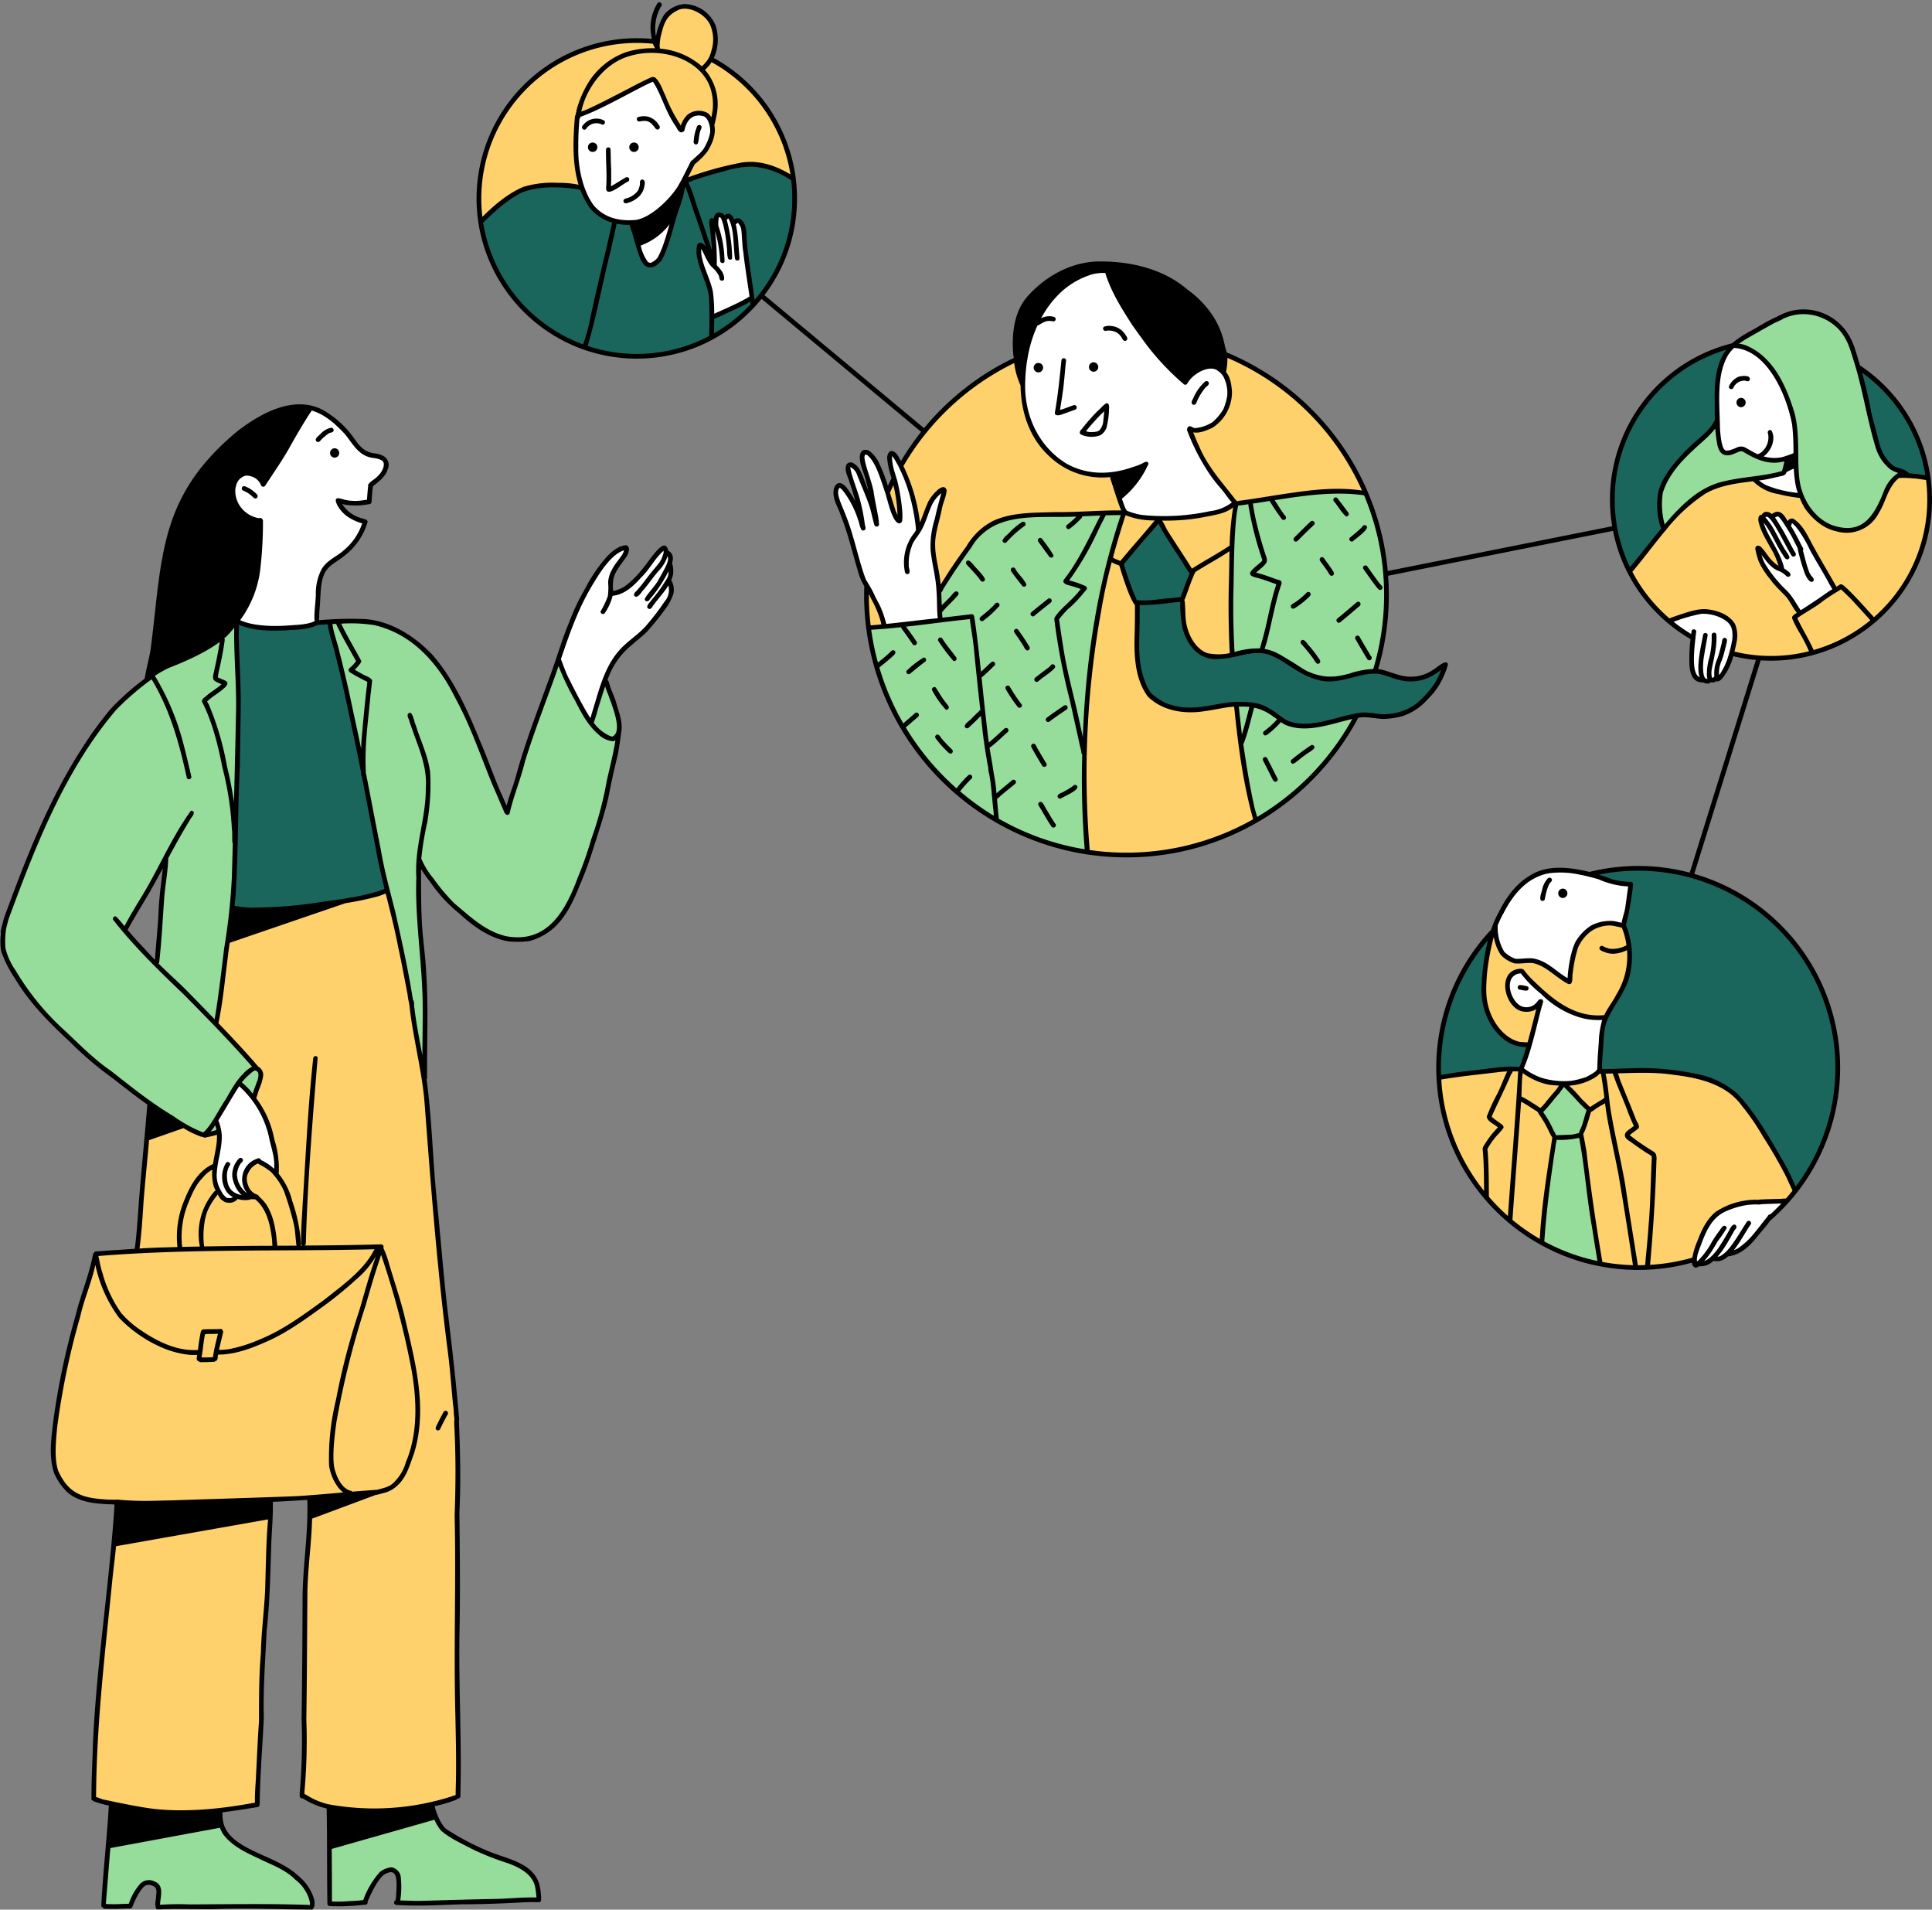
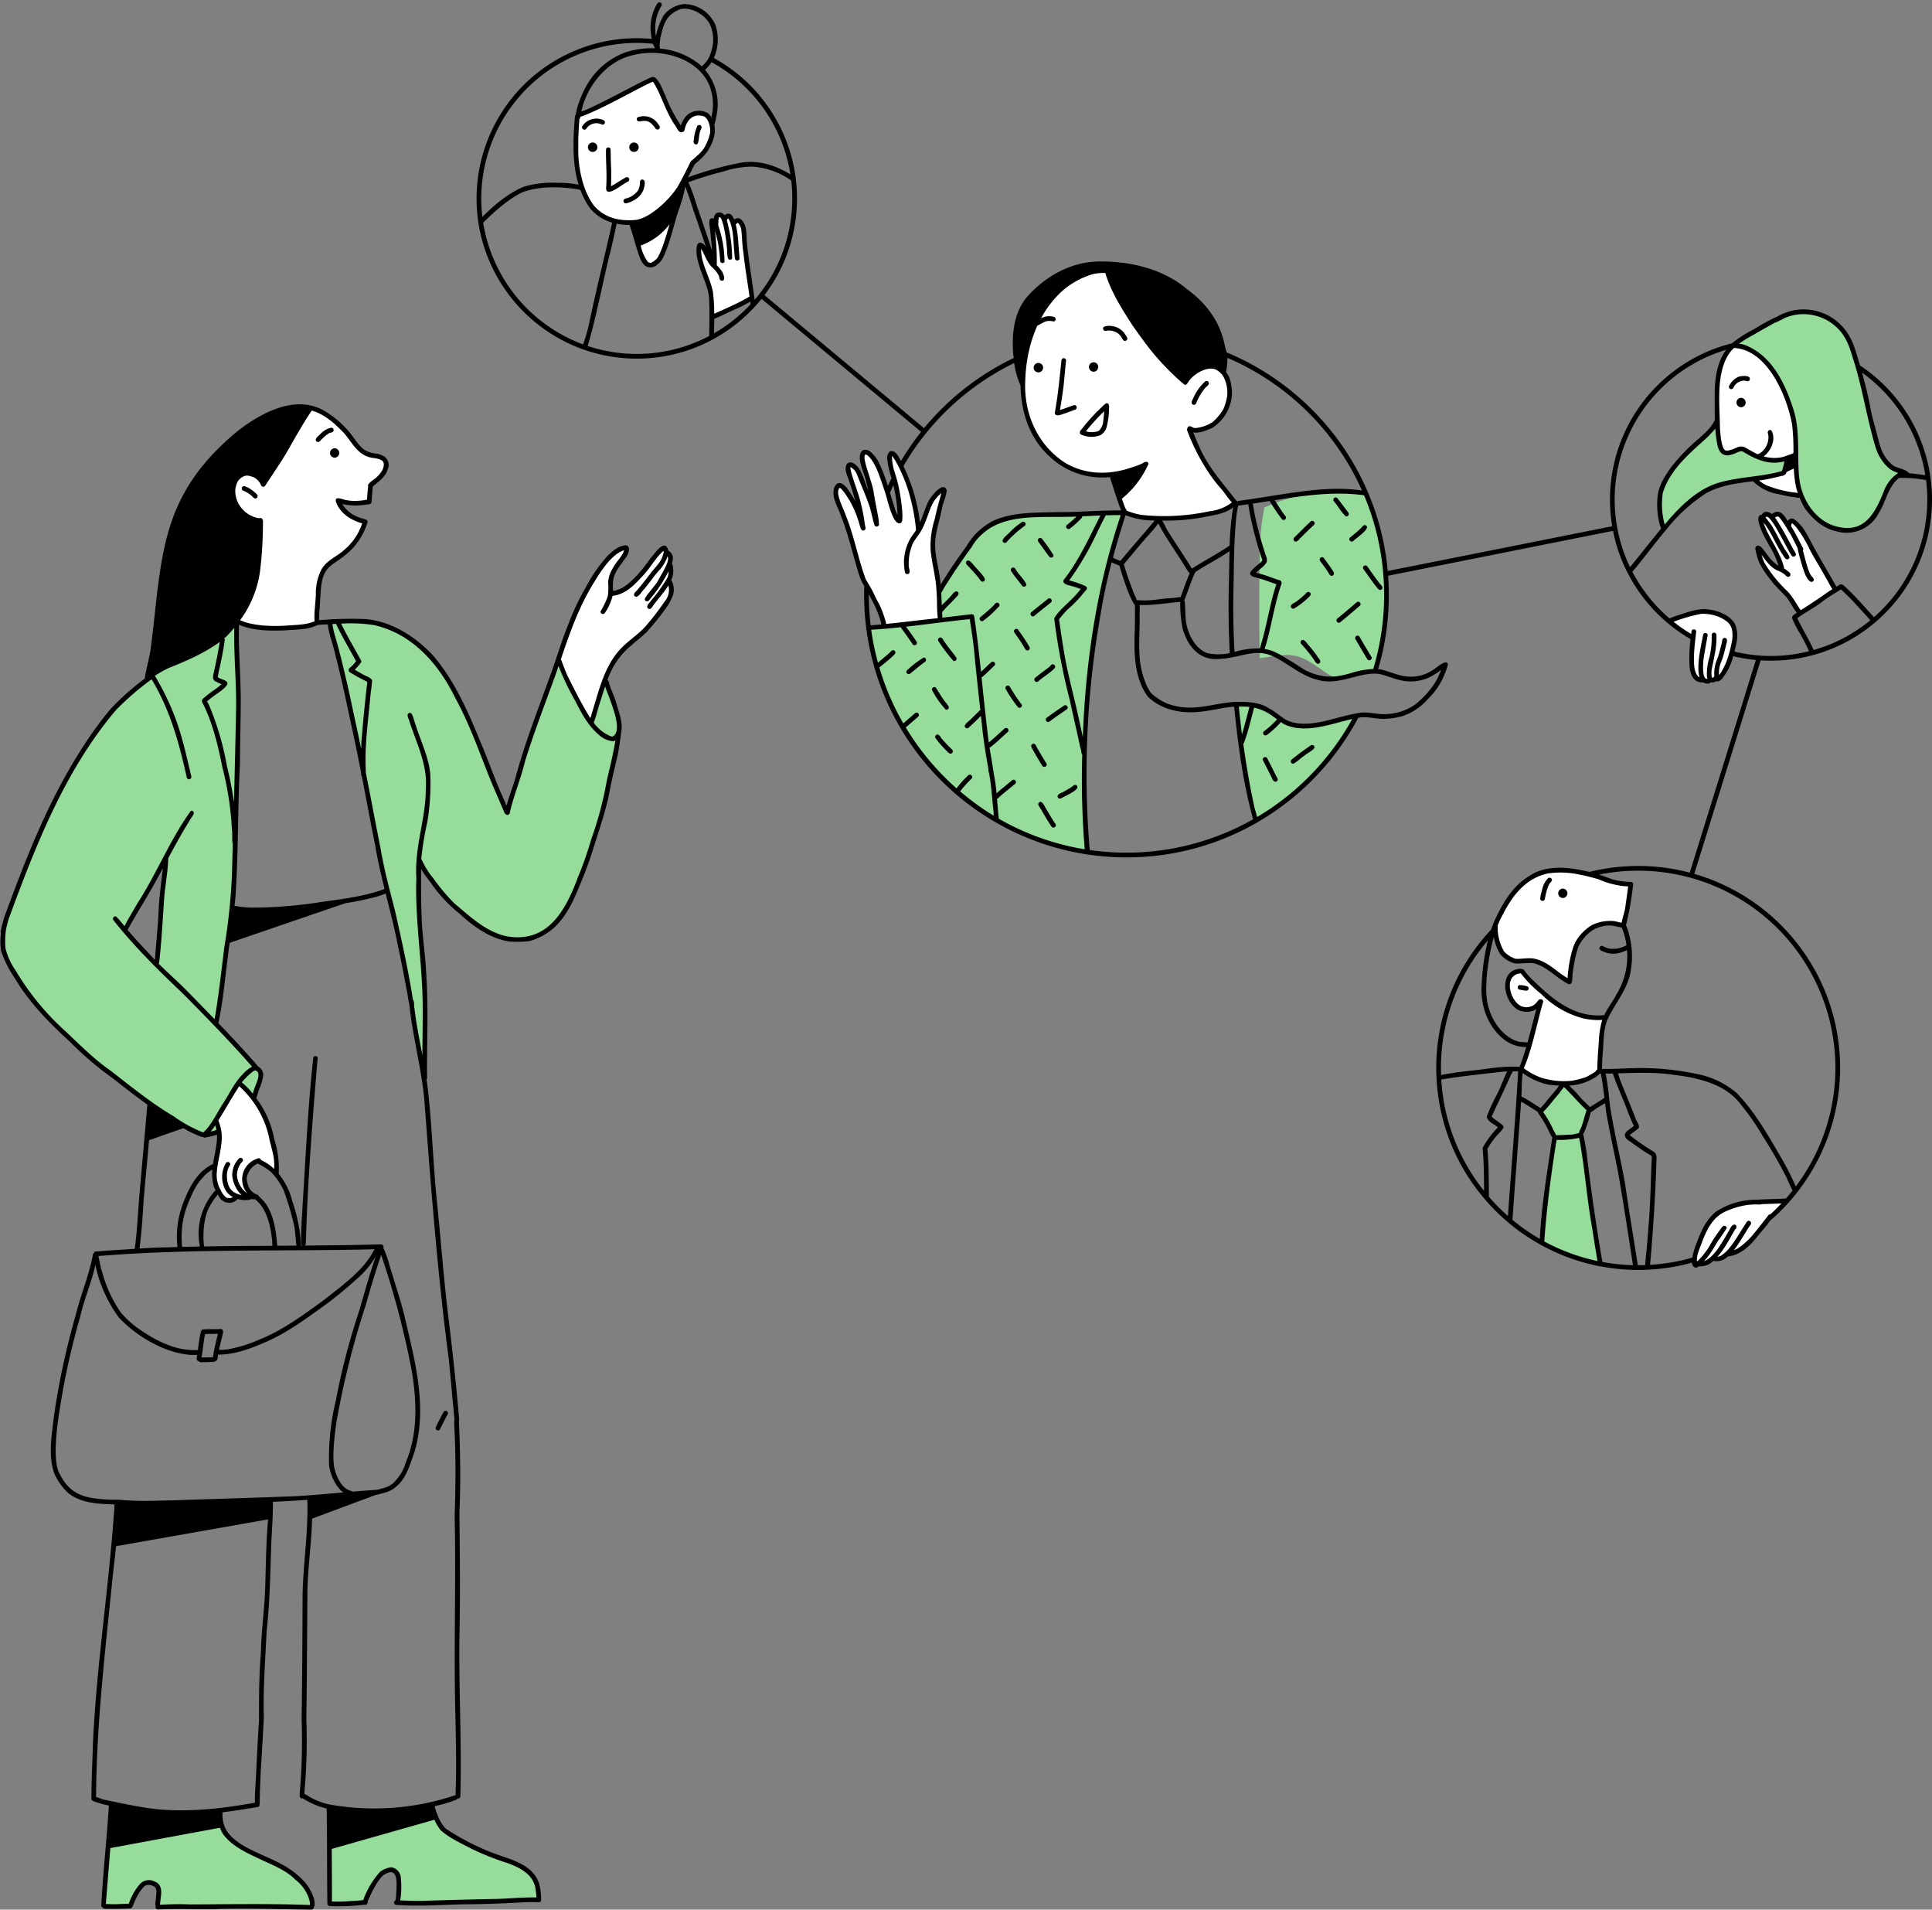
<svg xmlns="http://www.w3.org/2000/svg" data-name="Layer 41" fill="#000000" height="494.2" preserveAspectRatio="xMidYMid meet" version="1" viewBox="-0.1 -0.6 500.1 494.2" width="500.1" zoomAndPan="magnify">
  <rect x="-0.1" y="-0.6" width="500.1" height="494.2" fill="#808080" stroke="none" />
  <g id="change1_1">
-     <path d="M70.513,387.478l-.666.776-.717,14.523L68.079,426.5,66.386,465.944a74.922,74.922,0,0,1-17.884,2.292c-3.489.023-6.975-.197-10.454-.462-4.66-.354-9.411-.811-13.682-2.706-.361.014.114-13.794.114-13.794l1.45-19.689,4.04-43.109c-3.846-.087-7.91-.485-11.017-2.752-3.073-2.242-4.727-6.032-5.181-9.809a38.511,38.511,0,0,1,.825-11.339q1.904-10.62,4.512-21.098c-.193-.531,5.593-19.69,5.593-19.69l10.77-.805,2.695-29.753,9.004-2.817,5.562,2.622,3.377-.874,9.532-9.084,1.923-6.385-1.984-1.448-9.959-11.019,3.927-23.661,12.225-3.993,28.281-6.689,6.247,28.712,3.028,17.428,1.022,7.668,4.929,53.126,3.2,29.613-.055,22.596V422.51l-.064,41.557a18.197,18.197,0,0,1-4.91,1.876,64.979,64.979,0,0,1-25.386,1.451c-3.571-.505-7.242-1.375-10.041-3.65.008.069.766-19.434.766-19.434l.073-35.383,1.891-21.805Zm192.27-295.041a68.546,68.546,0,0,0-37.968,70.881s56.59,56.557,56.295,56.4c11.585,2.361,23.734.485,34.833-3.59a36.809,36.809,0,0,0,9.146-4.574s27.629-84.626,27.933-84.633a53.686,53.686,0,0,0-11.215-18.235,97.925,97.925,0,0,0-8.075-7.466c-1.64-1.397-3.291-2.788-5.045-4.039a40.446,40.446,0,0,0-13.813-6.339ZM498.779,123.07l-6.436-.997s-37.968,1.132-38.523,1.108c-3.588.201-7.29.431-10.507,2.031a22.107,22.107,0,0,0-3.273,2.093,65.447,65.447,0,0,0-13.95,14.074c-1.437,1.977-2.766,4.037-4.055,6.021,2.175,4.764,5.879,8.651,9.73,12.2a32.392,32.392,0,0,0,4.869,3.875,37.061,37.061,0,0,0,5.267,2.523,46.761,46.761,0,0,0,11.012,3.542,52.065,52.065,0,0,0,21.84-3.287,20.393,20.393,0,0,0,5.844-3.173A42.177,42.177,0,0,0,499.4,132.173a27.173,27.173,0,0,0,.131-3.743A35.335,35.335,0,0,0,498.779,123.07ZM386.889,239.737c-1.687,3.429-2.201,7.298-2.692,11.087a33.94,33.94,0,0,0-.42,6.801,14.42,14.42,0,0,0,3.475,8.578,11.044,11.044,0,0,0,8.327,3.752s19.639-6.848,19.685-6.595a43.405,43.405,0,0,0,3.464-6.348c1.659-3.601,3.122-7.441,2.956-11.402a28.882,28.882,0,0,0-1.555-7.198Zm77.854,67.28a119.959,119.959,0,0,0-9.931-17.102c-2.99-4.42-6.536-8.832-11.515-10.751a29.681,29.681,0,0,0-5.054-1.293,67.623,67.623,0,0,0-8.328-1.261c-5.111-.343-10.267.476-15.356-.107L392.89,275.99s-20.535,2.295-20.438,2.617c.809,6.362,1.938,12.743,4.359,18.681a46.019,46.019,0,0,0,20.762,22.964,52.464,52.464,0,0,0,36.373,6.077,122.826,122.826,0,0,0,14.12-4.135A52.064,52.064,0,0,0,464.743,307.017ZM179.133,41.206s-1.779,5.068-1.287,4.939q5.458-1.898,11.069-3.313c3.58-.903,7.511-1.625,10.85-.048,0,0,5.237,2.966,5.373,2.887.118-6.947-3.454-13.405-7.459-19.082a36.482,36.482,0,0,0-2.562-3.308c-3.032-3.394-7.027-5.751-10.925-8.044a46.368,46.368,0,0,0,.907-5.595,7.46,7.46,0,0,0-.001-2.062,6.085,6.085,0,0,0-.729-1.868A9.756,9.756,0,0,0,180.76,1.947a6.99,6.99,0,0,0-5.092-.782,7.32,7.32,0,0,0-4.335,3.397,17.66,17.66,0,0,0-1.867,5.828c-9.282-1.752-18.896,1.406-26.985,6.284a43.753,43.753,0,0,0-4.826,3.317A36.327,36.327,0,0,0,126.29,36.51a45.953,45.953,0,0,0-1.967,20.205,36.205,36.205,0,0,1,8.832-7.214,13.944,13.944,0,0,1,2.889-1.344,16.744,16.744,0,0,1,4.23-.549,42.799,42.799,0,0,1,10.365.483A36.26,36.26,0,0,1,149.84,29.13s19.096-9.195,19.625-8.901q2.268,5.397,4.994,10.585c.461.878.972,1.793,1.704,1.905a4.906,4.906,0,0,1,3.729-4.025,3.954,3.954,0,0,1,4.495,2.785,6.335,6.335,0,0,1-.573,3.633C182.832,37.626,181.441,40.139,179.133,41.206Z" fill="#fed16c" />
-   </g>
+     </g>
  <g id="change2_1">
-     <path d="M60.742,216.893l.538-15.289.672-16.948-.583-19.459-.09-5.47,20.759.583,2.914.179,1.973,5.605,4.259,19.504,3.408,17.352,5.669,26.801a34.847,34.847,0,0,1-9.085,2.528l-9.347,1.708c-2.315.423-4.633.847-6.976,1.073a59.1,59.1,0,0,1-14.973-.727Zm361.216-69.609s8.848-11.319,8.804-11.368a33.505,33.505,0,0,1-1.162-5.545,11.223,11.223,0,0,1,.739-5.562,14.878,14.878,0,0,1,1.797-2.876,65.88,65.88,0,0,1,9.082-9.841,15.896,15.896,0,0,0,3.208-3.401c.375-4.109-.264-8.293.468-12.354a21.447,21.447,0,0,1,3.03-7.564c-7.479,2.523-14.912,6.003-20.162,11.898a42.15,42.15,0,0,0-7.838,14.263,50.202,50.202,0,0,0-2.106,7.683A37.305,37.305,0,0,0,421.958,147.285Zm59.267-52.686,3,13.936a30.161,30.161,0,0,0,2.816,8.685c1.51,2.657,4.028,4.919,7.054,5.345a39.605,39.605,0,0,1,4.588.681,40.603,40.603,0,0,0-6.075-17.641,35.213,35.213,0,0,0-2.146-3.038A33.168,33.168,0,0,0,481.225,94.599Zm-48.314,182.21c6.115.511,12.418,2.279,16.796,6.579a29.11,29.11,0,0,1,2.922,3.47,115.562,115.562,0,0,1,11.76,20.59,50.98,50.98,0,0,0,10.355-40.416,51.689,51.689,0,0,0-9.03-21.213,59.267,59.267,0,0,0-17.148-15.762,58.712,58.712,0,0,0-22.684-5.66c-1.09-.048-2.181-.066-3.272-.076-3.22-.029-6.58.045-9.436,1.533a18.327,18.327,0,0,0,8.644,2.443c.078.093-1.55,10.659-1.55,10.659,1.24,3.609,2.085,7.495,1.317,11.234a20.747,20.747,0,0,1-1.458,4.251,44.409,44.409,0,0,1-4.183,7.385,44.986,44.986,0,0,0-1.69,14.592C420.634,276.878,426.796,276.298,432.911,276.809Zm-43.63-8.783a12.905,12.905,0,0,1-1.788-2.099,17.768,17.768,0,0,1-2.658-4.91,21.536,21.536,0,0,1-.698-6.528c-.001-4.251.123-8.621,1.772-12.539a30.968,30.968,0,0,0-7.136,8.476,42.882,42.882,0,0,0-1.838,4.078l-1.567,3.827a40.514,40.514,0,0,0-1.555,4.24,32.515,32.515,0,0,0-.932,5.076,82.218,82.218,0,0,0-.569,10.543q6.324-.745,12.61-1.482a62.288,62.288,0,0,1,8.336-.602c.312.091,2.487-6.535,2.487-6.535A6.768,6.768,0,0,1,389.281,268.026ZM200.717,43.457a15.33,15.33,0,0,0-4.409-1.789,13.82,13.82,0,0,0-5.005.266,98.628,98.628,0,0,0-14.127,4.002c-.307.112-27.098,2.058-27.098,2.058a7.755,7.755,0,0,0-2.592-.456,51.13,51.13,0,0,0-7.23-.094,17.095,17.095,0,0,0-6.921,1.917,25.568,25.568,0,0,0-3.947,2.906l-5.24,4.401A40.571,40.571,0,0,0,131.96,75.131a41.356,41.356,0,0,0,15.563,12.481c1.32.607,2.67,1.144,4.02,1.68a28.939,28.939,0,0,0,4.89,1.614c13.182,2.004,26.685-1.83,36.115-10.455a40.328,40.328,0,0,0,12.715-34.6C203.53,44.965,202.125,44.209,200.717,43.457Zm98.919,90.64L290.048,145.08s3.722,10.097,4.065,10.578l.411,12.18c.098,2.913.214,5.906,1.272,8.505a11.316,11.316,0,0,0,7.12,6.101,20.455,20.455,0,0,0,9.58.355c1.253-.212,2.494-.494,3.748-.696a30.187,30.187,0,0,1,5.008-.384,14.799,14.799,0,0,1,6.783,1.401c2.13,1.114,3.925,3.041,6.234,3.478a26.642,26.642,0,0,0,12.223-.745c.753-.228,1.497-.49,2.261-.681a18.741,18.741,0,0,1,3.867-.484c4.71.525,9.768.235,13.722-2.377,3.723-2.459,5.938-6.609,7.711-10.703-3.024,2.039-6.55,3.717-10.179,3.355-2.599-.259-5.017-1.547-7.619-1.762-3.473-.287-6.796,1.352-10.248,1.838a15.704,15.704,0,0,1-6.46-.456c-3.675-1.77-6.942-4.299-10.609-6.086a9.06,9.06,0,0,0-2.719-.934,10.694,10.694,0,0,0-3.322.251,45.989,45.989,0,0,0-6.847,1.617c-2.477-.246-5.142-.574-6.976-2.257a7.79,7.79,0,0,1-2.083-3.579,23.242,23.242,0,0,1-.693-4.128l-.578-5.42,2.953-6.634Z" fill="#1b665c" />
-   </g>
+     </g>
  <g id="change3_1">
-     <path d="M65.173,274.896l-8.798-10.214,1.355-12.716,2.026-16.035,1.184-28.665.915-21.306-.512-21.514-.049-4.54-22.38,14.814s-7.224,5.821-7.48,6.321a94.381,94.381,0,0,0-14.839,20.83,221.513,221.513,0,0,0-10.58,23.112q-2.013,5.656-4.027,11.3a26.466,26.466,0,0,0-1.257,4.283,13.002,13.002,0,0,0,2.733,10.275,52.123,52.123,0,0,0,8.603,11.483c11.031,11.849,23.625,21.087,37.609,29.263.793.464,1.306,1.379,2.733,1.33l4.271-.671,9.225-9.177,1.562-5.992Zm-24.382-25.48-8.969-9.543,10.934-18.304Zm53.806-89.227a20.274,20.274,0,0,1,8.595,2.757,23.412,23.412,0,0,1,7.968,5.71,38.646,38.646,0,0,1,2.892,3.687,44.677,44.677,0,0,1,6.554,12.271c.253-.084,10.508,25.145,10.508,25.145l4.513-15.058,8.468-23.406,5.606-6.889a13.713,13.713,0,0,1,3.048,3.623,68.186,68.186,0,0,1,4.634,9.412,38.447,38.447,0,0,1,2.221,6.089,12.873,12.873,0,0,1,.077,6.42c.37-.259-2.412,14.446-2.412,14.446l-4.002,12.665a66.315,66.315,0,0,1-4.15,11.343c-1.85,4.238-3.795,8.611-7.224,11.713a19.47,19.47,0,0,1-4.848,2.165,14.352,14.352,0,0,1-8.065-.403,22.768,22.768,0,0,1-7.077-4.027,80.412,80.412,0,0,1-13.376-14.655c.031.25.013,12.641.013,12.641l1.276,19.208-.323,20.926-4.877-25.386-3.78-18.12-1.332-5.358-5.834-29.176-8.466-37.385A37.132,37.132,0,0,1,94.597,160.189Zm-38.039,309.71c.418.8.625,1.692.976,2.524a10.264,10.264,0,0,0,3.593,4.24,25.891,25.891,0,0,0,4.975,2.609c3.271,1.391,6.65,2.647,9.522,4.741s5.233,5.21,5.468,8.756c-.16.242-24.27.254-24.27.254l-15.868.072.108-2.866a4.117,4.117,0,0,0-.777-3.183,2.676,2.676,0,0,0-3.115-.203,6.111,6.111,0,0,0-2.172,2.493,18.195,18.195,0,0,1-1.7,2.88c.382.142-6.889.611-6.889.611L28.431,475.29ZM460.524,98.442c-1.297-2.075-1.53-3.503-3.184-5.306a25.528,25.528,0,0,0-3.799-2.6,9.454,9.454,0,0,0-4.893-1.287,42.974,42.974,0,0,1,6.105-4.678,31.663,31.663,0,0,1,7.718-3.955,13.712,13.712,0,0,1,8.551-.138,14.276,14.276,0,0,1,7.603,7.177,42.408,42.408,0,0,1,3.243,10.178l2.74,12.018a26.648,26.648,0,0,0,2.38,7.195,8.992,8.992,0,0,0,5.735,4.634c-2.899,1.514-4.259,4.535-5.505,7.329s-2.774,5.781-5.572,7.018a8.436,8.436,0,0,1-4.001.597,13.942,13.942,0,0,1-10.474-6.567,19.122,19.122,0,0,1-2.558-12.318A30.876,30.876,0,0,0,460.524,98.442Zm2.202,19.257s-.898,4.303-1.042,4.559c-3.982.596-8.014.865-11.966,1.634a26.429,26.429,0,0,0-11.087,4.519,30.424,30.424,0,0,0-3.164,2.876,71.175,71.175,0,0,0-4.995,5.576c-.775-4.05-1.519-8.407.183-12.162a16.045,16.045,0,0,1,1.678-2.759,58.916,58.916,0,0,1,8.346-8.983c1.502-1.357,3.112-2.787,3.523-4.654a39.047,39.047,0,0,0,1.062,7.206,1.601,1.601,0,0,0,.346.769,1.406,1.406,0,0,0,1.229.258c1.573-.245,3.107-1.3,4.631-.84a6.142,6.142,0,0,1,1.4.741A11.998,11.998,0,0,0,462.725,117.699Zm-172.07,14.488s-5.986,19.426-7.496,31.872c-.535,4.407-1.929,17.652-1.929,17.652l-.481,14.804s-.148,7.624.015,7.523a114.931,114.931,0,0,1,.234,16.03c-15.833-2.474-30.202-11.471-40.989-23.322a45.845,45.845,0,0,1-4.84-6.15,61.597,61.597,0,0,1-3.43-6.459c-3.384-7.031-6.828-14.288-7.308-22.076l18.664-2.165L242.78,152.27s8.043-11.534,8.241-11.662a14.152,14.152,0,0,1,6.687-6.066,21.381,21.381,0,0,1,8.95-1.753ZM405.225,279.998l6.07,6.439-2.272,6.568,1.904,11.402,3.207,22.051a31.087,31.087,0,0,1-15.509-5.747c.013.068,3.798-26.744,3.798-26.744l-3.848-7.129,5.552-6.183ZM352.756,126.63a95.957,95.957,0,0,1,3.477,9.298,48.384,48.384,0,0,1,1.637,5.622,48.394,48.394,0,0,1,.723,6.109c.185,2.457.371,4.919.332,7.383-.097,6.147-1.586,12.178-3.066,18.145-3.451-.129-6.658,1.478-10.014,1.843a13.688,13.688,0,0,1-7.104-1.141c-3.757-1.708-6.739-5.114-10.783-5.937-2.993-.61-6.056.31-9.091.655-.145-8.788-.17-17.619.025-26.444a61.928,61.928,0,0,1,1.184-12.54C331.199,128.827,341.983,125.04,352.756,126.63Zm-26.079,55.883c2.687,1.156,4.769,3.546,7.579,4.356a13.841,13.841,0,0,0,5.652.077q4.035-.538,8.023-1.376a6.087,6.087,0,0,0,3.412-1.536,14.62,14.62,0,0,1-2.631,5.043c-6.373,8.976-13.866,17.547-23.655,22.584A219.994,219.994,0,0,1,319.8,181.595,15.85,15.85,0,0,1,326.676,182.512ZM112.027,468.238a10.839,10.839,0,0,0,3.512,5.377,33.475,33.475,0,0,0,3.743,2.189c4.574,2.791,9.756,3.939,14.629,6.167a10.882,10.882,0,0,1,2.488,1.474c2.13,1.779,2.959,4.728,2.927,7.503-.127-.077-21.498.815-21.498.815l-14.647.3q.146-1.547.187-3.101a11.804,11.804,0,0,0-.263-3.301,2.946,2.946,0,0,0-1.843-2.261c-1.168-.3-2.294.58-3.095,1.481a17.081,17.081,0,0,0-3.618,6.528c-.089.232-9.312.85-9.312.85l-.028-15.746Z" fill="#96dc9b" />
+     <path d="M65.173,274.896l-8.798-10.214,1.355-12.716,2.026-16.035,1.184-28.665.915-21.306-.512-21.514-.049-4.54-22.38,14.814s-7.224,5.821-7.48,6.321a94.381,94.381,0,0,0-14.839,20.83,221.513,221.513,0,0,0-10.58,23.112q-2.013,5.656-4.027,11.3a26.466,26.466,0,0,0-1.257,4.283,13.002,13.002,0,0,0,2.733,10.275,52.123,52.123,0,0,0,8.603,11.483c11.031,11.849,23.625,21.087,37.609,29.263.793.464,1.306,1.379,2.733,1.33l4.271-.671,9.225-9.177,1.562-5.992Zm-24.382-25.48-8.969-9.543,10.934-18.304Zm53.806-89.227a20.274,20.274,0,0,1,8.595,2.757,23.412,23.412,0,0,1,7.968,5.71,38.646,38.646,0,0,1,2.892,3.687,44.677,44.677,0,0,1,6.554,12.271c.253-.084,10.508,25.145,10.508,25.145l4.513-15.058,8.468-23.406,5.606-6.889a13.713,13.713,0,0,1,3.048,3.623,68.186,68.186,0,0,1,4.634,9.412,38.447,38.447,0,0,1,2.221,6.089,12.873,12.873,0,0,1,.077,6.42c.37-.259-2.412,14.446-2.412,14.446l-4.002,12.665a66.315,66.315,0,0,1-4.15,11.343c-1.85,4.238-3.795,8.611-7.224,11.713a19.47,19.47,0,0,1-4.848,2.165,14.352,14.352,0,0,1-8.065-.403,22.768,22.768,0,0,1-7.077-4.027,80.412,80.412,0,0,1-13.376-14.655c.031.25.013,12.641.013,12.641l1.276,19.208-.323,20.926-4.877-25.386-3.78-18.12-1.332-5.358-5.834-29.176-8.466-37.385A37.132,37.132,0,0,1,94.597,160.189Zm-38.039,309.71c.418.8.625,1.692.976,2.524a10.264,10.264,0,0,0,3.593,4.24,25.891,25.891,0,0,0,4.975,2.609c3.271,1.391,6.65,2.647,9.522,4.741s5.233,5.21,5.468,8.756c-.16.242-24.27.254-24.27.254l-15.868.072.108-2.866a4.117,4.117,0,0,0-.777-3.183,2.676,2.676,0,0,0-3.115-.203,6.111,6.111,0,0,0-2.172,2.493,18.195,18.195,0,0,1-1.7,2.88c.382.142-6.889.611-6.889.611L28.431,475.29ZM460.524,98.442c-1.297-2.075-1.53-3.503-3.184-5.306a25.528,25.528,0,0,0-3.799-2.6,9.454,9.454,0,0,0-4.893-1.287,42.974,42.974,0,0,1,6.105-4.678,31.663,31.663,0,0,1,7.718-3.955,13.712,13.712,0,0,1,8.551-.138,14.276,14.276,0,0,1,7.603,7.177,42.408,42.408,0,0,1,3.243,10.178l2.74,12.018a26.648,26.648,0,0,0,2.38,7.195,8.992,8.992,0,0,0,5.735,4.634c-2.899,1.514-4.259,4.535-5.505,7.329s-2.774,5.781-5.572,7.018a8.436,8.436,0,0,1-4.001.597,13.942,13.942,0,0,1-10.474-6.567,19.122,19.122,0,0,1-2.558-12.318A30.876,30.876,0,0,0,460.524,98.442Zm2.202,19.257s-.898,4.303-1.042,4.559c-3.982.596-8.014.865-11.966,1.634a26.429,26.429,0,0,0-11.087,4.519,30.424,30.424,0,0,0-3.164,2.876,71.175,71.175,0,0,0-4.995,5.576c-.775-4.05-1.519-8.407.183-12.162a16.045,16.045,0,0,1,1.678-2.759,58.916,58.916,0,0,1,8.346-8.983c1.502-1.357,3.112-2.787,3.523-4.654a39.047,39.047,0,0,0,1.062,7.206,1.601,1.601,0,0,0,.346.769,1.406,1.406,0,0,0,1.229.258c1.573-.245,3.107-1.3,4.631-.84a6.142,6.142,0,0,1,1.4.741A11.998,11.998,0,0,0,462.725,117.699Zm-172.07,14.488s-5.986,19.426-7.496,31.872c-.535,4.407-1.929,17.652-1.929,17.652l-.481,14.804s-.148,7.624.015,7.523a114.931,114.931,0,0,1,.234,16.03c-15.833-2.474-30.202-11.471-40.989-23.322a45.845,45.845,0,0,1-4.84-6.15,61.597,61.597,0,0,1-3.43-6.459c-3.384-7.031-6.828-14.288-7.308-22.076l18.664-2.165L242.78,152.27s8.043-11.534,8.241-11.662a14.152,14.152,0,0,1,6.687-6.066,21.381,21.381,0,0,1,8.95-1.753ZM405.225,279.998l6.07,6.439-2.272,6.568,1.904,11.402,3.207,22.051a31.087,31.087,0,0,1-15.509-5.747c.013.068,3.798-26.744,3.798-26.744l-3.848-7.129,5.552-6.183ZM352.756,126.63a95.957,95.957,0,0,1,3.477,9.298,48.384,48.384,0,0,1,1.637,5.622,48.394,48.394,0,0,1,.723,6.109c.185,2.457.371,4.919.332,7.383-.097,6.147-1.586,12.178-3.066,18.145-3.451-.129-6.658,1.478-10.014,1.843c-3.757-1.708-6.739-5.114-10.783-5.937-2.993-.61-6.056.31-9.091.655-.145-8.788-.17-17.619.025-26.444a61.928,61.928,0,0,1,1.184-12.54C331.199,128.827,341.983,125.04,352.756,126.63Zm-26.079,55.883c2.687,1.156,4.769,3.546,7.579,4.356a13.841,13.841,0,0,0,5.652.077q4.035-.538,8.023-1.376a6.087,6.087,0,0,0,3.412-1.536,14.62,14.62,0,0,1-2.631,5.043c-6.373,8.976-13.866,17.547-23.655,22.584A219.994,219.994,0,0,1,319.8,181.595,15.85,15.85,0,0,1,326.676,182.512ZM112.027,468.238a10.839,10.839,0,0,0,3.512,5.377,33.475,33.475,0,0,0,3.743,2.189c4.574,2.791,9.756,3.939,14.629,6.167a10.882,10.882,0,0,1,2.488,1.474c2.13,1.779,2.959,4.728,2.927,7.503-.127-.077-21.498.815-21.498.815l-14.647.3q.146-1.547.187-3.101a11.804,11.804,0,0,0-.263-3.301,2.946,2.946,0,0,0-1.843-2.261c-1.168-.3-2.294.58-3.095,1.481a17.081,17.081,0,0,0-3.618,6.528c-.089.232-9.312.85-9.312.85l-.028-15.746Z" fill="#96dc9b" />
  </g>
  <g id="change4_1">
    <path d="M57.928,137.686c-.387-4.178-.591-8.447.425-12.518,2.015-8.072,8.61-14.316,15.925-18.279,2.06-1.116,4.397-2.115,6.684-1.606a10.05,10.05,0,0,1,4.265,2.568,61.336,61.336,0,0,1,5.061,5.023c1.728,1.927,3.576,4.105,6.138,4.473a6.008,6.008,0,0,1,2.186.431c1.294.74,1.239,2.71.448,3.974s-2.076,2.142-2.961,3.341a34.269,34.269,0,0,0-.678,3.939,20.78,20.78,0,0,1-7.558-.045,1.927,1.927,0,0,0,.121,2.009,5.36,5.36,0,0,0,2.731,2.293,15.95,15.95,0,0,0,3.523.87,12.019,12.019,0,0,1-2.942,5.96,34.763,34.763,0,0,1-4.918,4.553c-1.419,1.135-2.923,2.326-3.579,4.02a9.092,9.092,0,0,0-.478,2.838c-.151,2.967-.035,5.951-.362,8.904a29.759,29.759,0,0,1-20.317.193A186.207,186.207,0,0,1,57.928,137.686Zm86.464,31.879c.57,3.403,2.329,6.473,4.057,9.459,1.476,2.551,2.952,5.101,4.483,7.517a75.645,75.645,0,0,1,3.441-10.898,27.304,27.304,0,0,1,6.334-9.424c.835-.772,1.732-1.473,2.58-2.231a51.673,51.673,0,0,0,5.449-6.011,16.028,16.028,0,0,0,2.401-3.551,4.887,4.887,0,0,0,.03-4.31,15.937,15.937,0,0,0,.253-5.785,5.577,5.577,0,0,0-.49-1.773,2.448,2.448,0,0,0-1.315-1.234.57.57,0,0,0-.361-.031.681.681,0,0,0-.319.312,55.604,55.604,0,0,1-6.108,7.408,16.304,16.304,0,0,1-3.11,2.824,5.22,5.22,0,0,1-4.041.831,20.232,20.232,0,0,1,3.761-9.5,3.054,3.054,0,0,0,.577-1.022.948.948,0,0,0-.347-1.046,1.323,1.323,0,0,0-1.222.143,12.2,12.2,0,0,0-2.665,1.804,22.419,22.419,0,0,0-4.456,6.192A129.996,129.996,0,0,0,144.391,169.565Zm-82.8,110.393c-1.865,2.934-3.731,5.867-5.813,9.079a8.187,8.187,0,0,1,.788,4.976c-.187,1.698-.662,3.35-.934,5.036a21.393,21.393,0,0,0-.199,5.207,9.559,9.559,0,0,0,.687,3.078,4.569,4.569,0,0,0,2.083,2.301,2.302,2.302,0,0,0,2.884-.451,3.982,3.982,0,0,0,2.618-.023,5.133,5.133,0,0,1,1.3-.262,11.558,11.558,0,0,1-1.585-3.564,4.38,4.38,0,0,1-.132-1.983,4.196,4.196,0,0,1,1.503-2.204A5.622,5.622,0,0,1,67.246,299.89l4.013,2.576a37.361,37.361,0,0,0-.682-7.07c-.213-.936-.497-1.855-.788-2.77-1.157-3.637-2.503-7.373-5.203-10.07C63.659,281.63,62.595,280.852,61.592,279.958ZM184.339,81.611s10.37-5.075,10.173-4.889a66.744,66.744,0,0,1-1.845-14.597,34.702,34.702,0,0,0-.14-3.5,2.964,2.964,0,0,0-.745-1.886,1.489,1.489,0,0,0-1.99.059,1.836,1.836,0,0,0-1.01-1.398,1.178,1.178,0,0,0-1.519.549,1.204,1.204,0,0,0-2.346.156c-.055.36.038.782-.209,1.05a2.965,2.965,0,0,0-.266.248.78.78,0,0,0-.086.504l.58,10.283c-1.264-1.61-1.631-3.895-3.233-5.17a.789.789,0,0,0-.315-.173c-.419-.089-.702.421-.776.843-.385,2.184.746,4.307,1.601,6.353A28.442,28.442,0,0,1,184.339,81.611ZM435.833,162.95l2.483,1.193c-.236,2.686-.356,5.277-.477,7.869a4.448,4.448,0,0,0,.207,1.975,3.363,3.363,0,0,0,3.039,1.705,6.489,6.489,0,0,0,5.466-2.667,10.959,10.959,0,0,0,1.244-2.509,15.18,15.18,0,0,0,1.224-7.139,6.095,6.095,0,0,0-.798-2.473,5.534,5.534,0,0,0-1.244-1.375,9.68,9.68,0,0,0-7.269-1.725,28.722,28.722,0,0,0-7.306,2.278A6.4,6.4,0,0,0,435.833,162.95Zm29.601-4.286,9.528-6.736s-6.538-11.763-6.622-11.819a33.275,33.275,0,0,0-2.971-4.714c-.361-.452-.845-.926-1.419-.854-.461.057-.798.451-1.212.924a9.036,9.036,0,0,0-1.426-1.882,3.044,3.044,0,0,0-2.128-.893c-.332.014-.659.1-.991.097a6.702,6.702,0,0,0-1.397-.096,1.614,1.614,0,0,0-1.13,1.617,4.505,4.505,0,0,0,.646,2.014c1.726,3.361,3.752,6.597,4.964,10.176a9.059,9.059,0,0,1-4.895-3.446c-.327-.461-.679-.999-1.238-1.087.728,3.903,3.315,7.181,6.025,10.082C462.916,153.918,464.826,155.84,465.434,158.664Zm-11.606-35.519A19.394,19.394,0,0,0,466.13,127.72c-2.27-5.951-.84-12.664-2.051-18.917a42.66,42.66,0,0,0-2.438-7.555,25.702,25.702,0,0,0-1.964-4.173,26.607,26.607,0,0,0-1.708-2.341,24.085,24.085,0,0,0-3.983-4.291,6.775,6.775,0,0,0-5.409-1.627,18.467,18.467,0,0,0-4.023,9.515,35.877,35.877,0,0,0-.093,5.275q.094,2.891.203,5.781a34.224,34.224,0,0,0,.383,4.667,4.707,4.707,0,0,0,.566,1.71,1.947,1.947,0,0,0,1.455.963,2.834,2.834,0,0,0,1.465-.447,4.296,4.296,0,0,1,2.117-.713,4.705,4.705,0,0,1,2.157.947,13.567,13.567,0,0,0,9.688,1.746s-.967,3.85-1.143,3.497A40.443,40.443,0,0,1,453.828,123.145ZM163.312,57.088a46.729,46.729,0,0,0,2.423,8.287,5.485,5.485,0,0,0,1.091,1.777,2.199,2.199,0,0,0,1.899.677,2.915,2.915,0,0,0,1.732-1.456c1.464-2.301,1.994-5.052,2.603-7.71a103.223,103.223,0,0,1,3.496-11.92s2.767-5.282,2.744-5.209a12.699,12.699,0,0,0,5.044-6.755,5.091,5.091,0,0,0,.005-3.672,4.283,4.283,0,0,0-1.701-1.744,4.017,4.017,0,0,0-2.79-.63,3.788,3.788,0,0,0-2.226,1.535,13.55,13.55,0,0,0-1.386,2.731A70.108,70.108,0,0,1,169.45,19.973s-3.06,1.256-3.096,1.205a100.677,100.677,0,0,1-17.429,8.53l.052,7.458a38.406,38.406,0,0,0,1.001,10.285c.947,3.324,2.94,6.501,6.003,8.102a15.538,15.538,0,0,0,3.426,1.212A10.584,10.584,0,0,0,163.312,57.088ZM228.97,161.617s14.082-1.425,14.387-1.678a75.77,75.77,0,0,0-1.69-16.7,14.092,14.092,0,0,1-.436-2.913,12.898,12.898,0,0,1,.402-2.783c.561-2.552,1.124-5.109,1.923-7.597a7.375,7.375,0,0,0,.565-4.059,9.989,9.989,0,0,0-4.829,6.117c-.471,1.758-.563,3.833-1.869,4.876a44.927,44.927,0,0,0-5.409-19.598c-.282-.498-.798-1.067-1.316-.822-.417.197-.451.77-.408,1.229.506,5.466,3.136,10.712,2.771,16.138-1.224-.443-1.835-1.78-2.32-2.988-.445-1.11-.89-2.221-1.25-3.362-1.089-3.448-1.45-7.257-3.614-10.154a2.74,2.74,0,0,0-1.009-.916,1.149,1.149,0,0,0-1.281.169,1.567,1.567,0,0,0-.325,1.051,16.73,16.73,0,0,0,1.007,5.174,49.631,49.631,0,0,1,1.64,7.567l-1.783-4.81a26.047,26.047,0,0,0-2.411-5.266,2.361,2.361,0,0,0-.766-.817.915.915,0,0,0-1.054.061c-.346.33-.256.893-.14,1.357.898,3.572,1.796,7.144,2.656,10.973-1.248-2.542-2.623-5.224-5.06-6.666a1.026,1.026,0,0,0-.374-.155.726.726,0,0,0-.691.401,1.683,1.683,0,0,0-.161.825,9.392,9.392,0,0,0,.621,2.954c1.151,3.392,2.747,6.639,3.591,10.12.261,1.077.449,2.171.679,3.255.262,1.236.58,2.459.897,3.682a10.634,10.634,0,0,0,.809,2.348c.675,1.271,1.87,2.282,2.251,3.773C226.651,154.965,228.39,157.696,228.97,161.617Zm59.646-39.701c.581,3.651.884,6.895,2.429,9.999,2.698,1.43,5.876,1.538,8.929,1.615a57.822,57.822,0,0,0,6.002-.057,44.273,44.273,0,0,0,8.97-1.824,9.917,9.917,0,0,0,4.516-2.283l-6.63-9.071s-5.094-9.691-4.682-9.796c1.466.794,3.303.296,4.765-.504a11.167,11.167,0,0,0,4.393-4.226,8.78,8.78,0,0,0,1.031-5.957,11.519,11.519,0,0,0-.876-2.542,6.271,6.271,0,0,0-1.403-2.111A5.787,5.787,0,0,0,311.952,94a13.213,13.213,0,0,0-6.396,1.92S287.16,68.237,287.274,67.943c-7.431,1.249-14.916,4.78-18.806,11.234a28.328,28.328,0,0,0-3.34,9.997,40.097,40.097,0,0,0,.123,15.488,24.852,24.852,0,0,0,7.603,13.31C276.777,121.381,281.993,122.418,288.616,121.915Zm173.707,188.008a74.443,74.443,0,0,0-13.307,1.169,12.306,12.306,0,0,0-3.467,1.163c-2.41,1.337-3.862,3.885-5.064,6.365a16.87,16.87,0,0,0-2.081,6.929,1.165,1.165,0,0,0,.411,1.088,1.135,1.135,0,0,0,.635.087,10.115,10.115,0,0,0,4.38-1.436c1.617.173,2.996-.76,4.243-1.886a5.181,5.181,0,0,0,3.064-1.054,32.158,32.158,0,0,0,2.578-2.607C456.612,316.577,459.511,313.413,462.323,309.923Zm-63.661-51.327s-4.763,17.369-4.863,17.688a5.026,5.026,0,0,0,2.767,1.876,21.58,21.58,0,0,0,8.86,1.343,15.485,15.485,0,0,0,8.35-3.076s1.304-12.91,1.535-13.285l-2.542-.154a19.892,19.892,0,0,1-3.07-.347,15.017,15.017,0,0,1-2.535-.841,22.271,22.271,0,0,1-5.155-2.924c-.644-.502-1.252-1.048-1.86-1.594l-2.308-2.074a28.642,28.642,0,0,1-4.117-4.247.766.766,0,0,0-.222-.229.667.667,0,0,0-.403-.05,3.713,3.713,0,0,0-2.961,2.595,6.609,6.609,0,0,0,1.521,6.008,4.541,4.541,0,0,0,3.361,1.334A5.013,5.013,0,0,0,398.661,258.596ZM386.975,239.118c-.533,2.355.502,4.869,1.87,6.859a4.777,4.777,0,0,0,1.816,1.702c1.516.71,3.296.08,4.967.184a9.574,9.574,0,0,1,3.434,1.051c2.565,1.212,4.972,2.758,7.337,4.169a18.584,18.584,0,0,1,.425-5.04c.496-2.7,1.187-5.589,3.268-7.38a9.497,9.497,0,0,1,5.252-1.972,18.292,18.292,0,0,1,4.65.102s2-10.479,1.907-10.468c-4.92-.278-9.525-2.468-14.38-3.315a26.623,26.623,0,0,0-5.073-.391,10.7,10.7,0,0,0-3.684.593,9.899,9.899,0,0,0-2.704,1.344C391.782,229.903,387.917,234.96,386.975,239.118Z" fill="#ffffff" />
  </g>
  <g id="change5_1">
    <path d="M81.625,113.183c.127-.656.859-1.043,1.282-1.527a5.25,5.25,0,0,1,2.586-1.542.615.615,0,0,1,.689.896c-.212.361-.696.316-1.042.471l-.031.012-.011.005a11.66,11.66,0,0,0-2.431,2.117A.615.615,0,0,1,81.625,113.183Zm92.032,36.352a5.033,5.033,0,0,1,.561,3.502,13.804,13.804,0,0,1-2.294,4.222c-1.379,1.928-2.917,3.771-4.479,5.552-1.44,1.464-2.502,2.135-3.99,3.502a19.654,19.654,0,0,0-6.321,9.116.683.683,0,0,1,.366.549.48.48,0,0,0,.024.073c.537,1.904,1.147,3.002,1.806,4.942.635,2.441,1.757,4.906,1.428,7.48a3.315,3.315,0,0,1-.073.464c-.207,1.879-.525,3.771-.854,5.65-.989,4.21-1.708,7.175-2.514,11.52-1.123,4.637-2.66,9.14-4.1,13.68a94.966,94.966,0,0,1-3.392,9.055c-1.501,3.771-3.319,7.578-6.272,10.434a15.841,15.841,0,0,1-6.638,3.673,25.004,25.004,0,0,1-5.32.085c-4.893-.793-9.128-3.844-12.703-7.139a37.817,37.817,0,0,1-7.639-8.261,33.349,33.349,0,0,1-2.355-3.319c-.012,4.93-.036,9.86.256,14.778.293,4.125.903,8.225,1.074,12.361.61,8.957.122,17.938.22,26.907a.557.557,0,0,1-.146.378c.122.781.232,1.562.317,2.331,1.11,9.445,1.355,18.976,2.294,28.433,1.013,9.64,1.708,19.305,2.831,28.921,1.147,9.433,2.221,18.854,3.014,28.311.012.085-.036.134-.061.207,0,.244-.012.5.012.745.33,7.676.476,15.351.11,23.027.11,10.739.244,21.465,0,32.203-.171,13.777.622,27.554.244,41.343a.608.608,0,0,1-.696.586v.024c-.378.439-1.074.5-1.586.745a37.011,37.011,0,0,1-4.381,1.208,17.039,17.039,0,0,0,.537,1.745c.525,1.501,1.611,3.697,2.709,4.32a64.664,64.664,0,0,0,11.983,6.114c4.369,1.611,10.153,2.831,11.8,7.798a15.321,15.321,0,0,1,.537,4.198.611.611,0,0,1-.171.512.573.573,0,0,1-.427.183c-1.135-.037-2.282-.037-3.417-.012-5.43.317-10.861.525-16.303.537-5.711.183-11.446.549-17.157.171a.613.613,0,0,1-.232-1.171h.024a10.512,10.512,0,0,0,.146-1.257c.305-4.137.342-7.493-3.075-5.418-1.599,1.098-3.405,4.808-4.308,7.017a.668.668,0,0,1-.024.403.638.638,0,0,1-.683.378c-.476.012-.952.073-1.415.122a51.286,51.286,0,0,1-7.615.22.528.528,0,0,1-.488-.244.675.675,0,0,1-.171-.232c-.134-8.237-.037-16.523-.195-24.772a19.876,19.876,0,0,1-6.199-2.648.615.615,0,0,1-.732-.354,3.663,3.663,0,0,1-.037-1.037,157.094,157.094,0,0,0,.488-19.024c.146-10.128.207-20.257.244-30.397-.061-8.811,1.538-17.548,1.232-26.37,0-.025.012-.025.012-.049-2.978.195-5.967.378-8.945.512.073,3.405-.195,6.773-.378,10.165-.269,7.749-.354,15.486-1.22,23.198-.342,7.505-.94,14.997-.732,22.514-.33,7.383-.988,14.765-1.062,22.148.012.085-.037.146-.061.22a.603.603,0,0,1-.403.732c-3.051.5-6.114.989-9.177,1.379a5.753,5.753,0,0,0,.012.793,8.225,8.225,0,0,0,.073,1.001c.622,6.382,9.555,8.518,15.217,11.63a22.062,22.062,0,0,1,5.735,4.332,12.05,12.05,0,0,1,2.611,4.491c.171.525.391,1.952-.037,2.367a.707.707,0,0,1-.378.549c-8.432-.037-16.938-.439-25.382-.11-4.857.086-9.714-.195-14.57.086a.616.616,0,0,1-.561-.805c-.293-.72.122-1.965.073-2.184.098-1.428.305-1.977-.232-2.782l-.024-.024a3.516,3.516,0,0,0-1.171-.525.778.778,0,0,1-.122-.025H38.717a4.229,4.229,0,0,0-.879.025c0,.012,0,.012-.012.012-1.196.366-2.855,3.417-3.502,5.308a.545.545,0,0,1-.159.269.569.569,0,0,1-.354.427,2.94,2.94,0,0,1-.866.049c-1.977.098-3.954.134-5.931.073a.593.593,0,0,1-.525-.354.503.503,0,0,1-.378-.342c.439-8.652,1.452-17.328,1.965-26.005v-.012a24.647,24.647,0,0,1-3.844-1.086.481.481,0,0,1-.305-.195.511.511,0,0,1-.354-.317c-.025-4.845.268-9.762.39-14.631.952-20.623,4.271-41.075,5.589-61.674-.415-.037-.842-.061-1.257-.061-3.771-.159-7.81-.5-10.824-2.99a16.008,16.008,0,0,1-3.502-4.918c-1.66-4.759-.671-9.958-.11-14.839a194.141,194.141,0,0,1,5.687-26.383c1.269-5.26,3.466-10.226,4.418-15.559a.53.53,0,0,1,.244-.329.428.428,0,0,1,.122-.232.599.599,0,0,1,.439-.183c1.379-.073,2.758-.22,4.137-.305,1.965-.11,3.929-.244,5.882-.378,0-.012-.012-.012-.012-.024.476-3.209.793-8.164,1.098-12.52.683-8.237,1.476-16.474,2.16-24.723,0-.024.012-.037.012-.061-3.002-2.148-5.918-4.405-8.81-6.699a85.994,85.994,0,0,1-11.227-9.543C12.664,264.12,7.49,258.873,3.768,252.613a29.014,29.014,0,0,1-3.575-7.078,15.791,15.791,0,0,1-.037-4.674.537.537,0,0,1-.073-.452c.269-1.184.549-2.367.891-3.539,5.674-15.461,11.495-30.568,20.647-44.59a97.249,97.249,0,0,1,6.858-9.347A66.593,66.593,0,0,1,37.35,175.039c.378-2.429,1.062-4.832,1.489-7.261.781-5.833,1.281-11.202,1.891-16.242.012-.049.012-.098.025-.159.342-2.672.708-5.247,1.184-7.749,2.196-11.812,6.553-22.002,19.427-32.643,6.004-4.637,14.558-9.396,22.038-5.528a24.9,24.9,0,0,1,6.699,5.504c1.708,1.989,2.648,4.015,4.515,5.076a7.412,7.412,0,0,0,2.038.683,5.723,5.723,0,0,1,2.758.854,2.671,2.671,0,0,1,.83,3.307c-.561,1.977-2.343,3.124-3.832,4.393v.098c-.098.61-.232,2.306-.293,3.453-.037.293.012.647-.232.866a.847.847,0,0,1-.61.207,17.922,17.922,0,0,1-5.736.159,6.654,6.654,0,0,1-1.086-.244,8.499,8.499,0,0,0,4.564,3.551c.561.207,1.171.317,1.733.561a.602.602,0,0,1,.281.61c.025.073-.037.171-.073.244a16.946,16.946,0,0,1-5.845,8.396c-2.306,1.904-4.381,2.502-5.394,5.076-.94,2.111-.805,5.796-1.11,8.884-.122.927-.024,1.855-.146,2.77a94.943,94.943,0,0,1,11.934-.293c6.663.525,12.703,4.332,17.255,9.055,5.821,6.504,9.616,15.4,12.667,22.868,2.038,4.747,3.795,9.958,5.638,13.911.354.83.72,1.647,1.074,2.477.61-2.428,1.586-4.771,2.282-7.163,2.258-8.469,5.442-16.645,8.408-24.882,1.879-4.832,3.612-11.007,5.418-15.205a56.458,56.458,0,0,1,4.295-9.079,38.775,38.775,0,0,1,5.735-8.335c1.294-1.281,2.929-2.672,4.82-2.746,1.208.305.647,2.038.171,2.795-1.367,2.05-3.124,3.905-3.49,6.004a12.768,12.768,0,0,0-.073,3.038,8.216,8.216,0,0,0,2.782-1.062c2.697-1.818,4.991-4.71,7.017-7.554,1.001-1.11,3.661-5.174,4.466-1.891a1.337,1.337,0,0,1,.305.244c1.098.793,1.037,2.013.659,3.148a.967.967,0,0,1,.195.549,7.65,7.65,0,0,1,.122,2.172,7.079,7.079,0,0,1-.512,1.562A.043.043,0,0,1,173.657,149.535Zm-87.715,11.361c.012.024.012.037.024.061.171,1.867,1.257,4.771,1.794,7.127,1.367,5.272,2.563,10.58,3.661,15.9.683,3.063,1.33,6.138,1.965,9.213.024-.61.024-1.232.061-1.855.439-5.089.891-10.08,1.538-15.449-.085-.061-.159-.11-.195-.134-1.281-.635-2.538-1.281-3.746-2.026-.415-.232-1.025-.512-.866-1.098.037-.232.232-.366.403-.5a9.391,9.391,0,0,0,1.306-1.391c.037-.049.11-.146.183-.232a1.34,1.34,0,0,0-.073-.134c-1.721-3.161-3.588-6.248-5.101-9.518Zm-3.771.22h-.012c-.354.22-.83.317-1.184.512-2.355.769-4.905.72-7.358.915-3.99.146-8.115.11-11.849-1.452-.024,1.037-.049,2.075-.061,3.112.098,5.528.5,11.031.512,16.559-.012,5.455-.195,10.897-.207,16.352-.61,11.373-.378,22.771-1.147,34.144-.061.854-.171,1.708-.256,2.563a27.883,27.883,0,0,0,4.088.464,114.941,114.941,0,0,0,19.037-1.562c5.04-.671,10.873-1.452,15.388-3.148a.073.073,0,0,1,.049-.012.045.045,0,0,1,.037-.012.641.641,0,0,1,.232-.134c-.903-3.661-1.77-7.346-2.392-11.08-1.208-6.004-2.319-12.02-3.49-18.024-.256-.232-.171-.586-.183-.891v-.061c-.781-4.015-1.586-8.03-2.489-12.032-1.294-6.138-2.575-12.288-4.161-18.365-.537-2.587-1.586-5.052-1.94-7.676v-.049a2.051,2.051,0,0,1-.049-.269Q83.435,161.042,82.172,161.115Zm-19.39-29.812a7.341,7.341,0,0,0,3.673,2.111,1.677,1.677,0,0,0,.842.037.578.578,0,0,1,.561.415.563.563,0,0,1,.11.183,103.507,103.507,0,0,1-.757,13.179,27.768,27.768,0,0,1-5.15,12.667c.012.012.025.012.061.037,3.136,1.391,7.639,1.611,11.788,1.379,2.795-.22,5.369-.183,7.444-1.159l-.012-.012c-.207-1.721.232-4.564.317-6.846a13.454,13.454,0,0,1,1.501-6.602c1.367-2.355,4.088-3.344,5.723-4.881a15.171,15.171,0,0,0,4.771-6.968,12.465,12.465,0,0,1-2.917-1.208,8.644,8.644,0,0,1-3.624-3.71c-1.013-2.27.793-1.538,2.123-1.159a12.133,12.133,0,0,0,3.771.207c.586-.037,1.379-.183,1.891-.256.073-1.159.159-2.319.305-3.466a.488.488,0,0,1-.037-.232c.183-.842,1.66-1.501,2.258-2.16,1.513-1.318,2.111-2.965,1.696-3.905-.22-.488-1.428-.94-2.831-1.062-3.771-.598-5.223-3.954-7.273-6.346-2.514-2.672-5.26-5.003-8.457-5.906a.401.401,0,0,1-.085.195c-1.306,1.891-3.734,5.967-5.625,9.372-1.904,3.405-4.173,6.59-6.285,9.872a.612.612,0,0,1-1.11-.159,4.026,4.026,0,0,0-1.916-2.026c-1.403-.5-1.989-.549-2.782-.11-1.22.708-1.635,1.476-1.94,3.221A6.99,6.99,0,0,0,62.781,131.304ZM58.083,164.911c-.329,2.66-.891,5.296-1.464,7.92-.183.61-.293,1.574-.354,1.83a4.588,4.588,0,0,0,.415.232c1.306.622,3.392.842.988,2.819-1.074.952-2.55,1.818-3.283,2.465-.22.146-.647.549-.891.744.171.281.427.769.512.94a74.209,74.209,0,0,1,4.637,15.815,93.196,93.196,0,0,1,1.818,9.347q.311-11.953.549-23.905c.11-7.09-.61-14.168-.476-21.258-.671.805-1.367,1.586-2.111,2.331-.159.134-.33.268-.5.403A.468.468,0,0,1,58.083,164.911ZM44.855,288.294a35.453,35.453,0,0,0,7.432,4.1c.305.073.195.146,1.013-.696,1.708-1.928,3.221-5.113,4.93-7.651,1.403-2.331,2.636-4.82,4.613-6.748a8.103,8.103,0,0,1,2.319-1.843C59.56,269.05,53.605,262.973,47.637,256.921c-6.419-6.138-12.825-12.325-18.329-19.329a.61.61,0,0,1,.195-.988.559.559,0,0,1,.464,0,24.749,24.749,0,0,1,2.148,2.49c1.062-2.062,2.294-4.076,3.466-6.077,4.942-7.688,8.396-16.437,13.728-23.784a.6.6,0,0,1,.744.427c.049.72-.683,1.269-.964,1.916-2.014,3.222-3.832,6.565-5.638,9.909-.085,3.185-.671,6.394-.989,9.579-.439,5.76-.683,11.52-1.342,17.255a.571.571,0,0,1-.195.439c2.636,2.624,5.455,5.064,8.042,7.749q3.258,3.331,6.492,6.663c.903-5.199,1.684-11.837,2.465-18.353a157.792,157.792,0,0,0,1.989-18.317c.098-2.941.159-5.894.244-8.835a1.568,1.568,0,0,1-.085-.146c-.146-1.281.037-2.636-.146-3.49a79.676,79.676,0,0,0-2.453-15.998c-1.159-5.882-2.697-12.081-5.272-16.986-.159-.696.574-1.086,1.013-1.477,1.355-1.184,3.1-2.16,4.039-3.112a9.582,9.582,0,0,1-1.513-.683c-1.22-.549-.488-2.05-.354-3.026.549-2.392,1.013-4.808,1.391-7.224-4.027,2.978-9.201,5.174-13.204,6.748a30.306,30.306,0,0,0-3.588,2.026,65.926,65.926,0,0,1,5.015,10.202c2.014,5.101,3.148,10.507,4.417,15.827a.609.609,0,0,1-1.171.33c-1.977-9.103-4.393-17.633-9.091-25.443-1.171.793-1.794,1.33-3.002,2.27a73.506,73.506,0,0,0-6.187,5.625c-13.216,15.546-20.83,35.108-27.786,53.998-.269.878-.488,1.769-.696,2.66v.012a22.701,22.701,0,0,0-.183,4.954,17.215,17.215,0,0,0,2.648,5.833,66.816,66.816,0,0,0,12.972,15.778c4.027,3.832,7.676,7.456,11.678,10.189C33.885,280.655,38.876,284.731,44.855,288.294Zm-3.88-53.547c.171-3.563.696-7.102,1.074-10.653-.769,1.428-1.538,2.856-2.331,4.271-2.184,3.954-4.649,7.724-6.785,11.703,1.928,2.319,4.039,4.466,6.065,6.687.33.366.671.696,1.013,1.049C40.291,243.473,40.804,239.104,40.974,234.748ZM55.435,307.685a.539.539,0,0,1,.293-.159c-.171-.354-.342-.708-.488-1.062a12.238,12.238,0,0,1-.378-4.369,8.364,8.364,0,0,0-2.599,2.233c-1.647,1.586-2.819,4.405-3.6,6.321a23.038,23.038,0,0,0-1.708,10.409c-.025.33.11.708.073,1.037,1.538-.036,3.075-.073,4.613-.098A16.782,16.782,0,0,1,55.435,307.685Zm-2.758,13.789a1.843,1.843,0,0,0,.11.5q8.823-.146,17.645-.171c-.098-.634-.037-1.33-.159-1.94-.415-3.466-1.342-7.724-4.356-10.104a6.076,6.076,0,0,1-.818,0,2.807,2.807,0,0,1-.317-.037.477.477,0,0,1-.281.171c-.061.012-.11.012-.159.024h-.037a6.448,6.448,0,0,1-2.892-.232,2.722,2.722,0,0,1-2.526.964,2.205,2.205,0,0,1-1.452-.634c-.317-.122-.512-.452-.72-.708-.159-.256-.293-.512-.439-.769a17.127,17.127,0,0,0-2.233,3.344C52.641,314.372,52.372,318.826,52.677,321.474Zm18.988.317c1.66-.012,3.319-.012,4.979-.024-.256-1.879-.305-3.685-.598-5.174a75.94,75.94,0,0,0-2.697-9.079,17.575,17.575,0,0,0-3.319-4.832,16.706,16.706,0,0,0-3.197-2.038.577.577,0,0,0-.22-.122A4.878,4.878,0,0,0,64.758,301.95c-1.074,1.623-1.269,2.489-.598,4.308a3.676,3.676,0,0,0,1.647,2.014,2.164,2.164,0,0,0,.293.146,1.473,1.473,0,0,1,.207.086,1.18,1.18,0,0,1,.586.39.434.434,0,0,1,.037.134,11.901,11.901,0,0,1,1.94,2.135C70.872,314.311,71.36,318.13,71.665,321.791Zm-.781-20.684c.098-2.526-.879-4.918-1.415-7.7a25.026,25.026,0,0,0-7.651-12.899c-1.757,2.709-3.344,5.516-5.04,8.261-.122.195-.244.39-.366.598.036.085.073.183.11.281a12.193,12.193,0,0,1,.769,3.356c.183,3.331-1.11,6.87-1.257,9.677a7.545,7.545,0,0,0,.83,4.405c.195.39.403.757.61,1.135.024.049.11.171.195.293.256.22.452.537.72.744a.768.768,0,0,0,.146.085.367.367,0,0,0,.11.037c.11.025.134.025.134.037a.424.424,0,0,1,.11.012,3.777,3.777,0,0,0,.647.024,1.433,1.433,0,0,0,.464-.159.828.828,0,0,0,.195-.11,4.378,4.378,0,0,1-2.026-2.014,7.036,7.036,0,0,1,.195-6.76.609.609,0,0,1,1.123.39,5.173,5.173,0,0,0-.854,2.672c-.012,3.319,1.281,4.686,3.844,5.235a7.221,7.221,0,0,1-1.647-2.233,9.155,9.155,0,0,1-.805-2.575,6.22,6.22,0,0,1,1.721-4.686.609.609,0,0,1,1.037.427c0,.403-.415.61-.61.915a5.877,5.877,0,0,0-.94,2.807,6.265,6.265,0,0,0,2.66,4.857,5.615,5.615,0,0,1,2.404-8.896c.024-.012.049-.012.073-.024.061-.024.122-.061.183-.085a.609.609,0,0,1,.891.403,12.136,12.136,0,0,1,3.417,2.282A4.376,4.376,0,0,0,70.884,301.108Zm-5.552-18.671c.329-1.208.818-2.343,1.245-3.514.427-1.538.269-2.245-.635-2.489-.33-.11-2.514,1.855-3.453,3.075a21.788,21.788,0,0,1,2.087,2.013C64.831,281.827,65.075,282.132,65.332,282.437Zm-9.714,8.188a15.52,15.52,0,0,1-1.208,1.623c.452-.11.903-.232,1.342-.354a.69.69,0,0,0,.159-.098A8.224,8.224,0,0,0,55.618,290.625Zm-19.61,31.886c2.245-.134,4.503-.256,6.76-.293,1.025-.037,2.05-.061,3.075-.085,0-.024-.012-.037-.012-.049a24.232,24.232,0,0,1,1.94-12.447c1.403-3.502,3.49-7.151,7.004-8.859a.707.707,0,0,1,.256-.086c.378-2.611,1.147-5.125,1.025-7.615-1.001.281-2.001.525-3.026.72a.582.582,0,0,1-.574-.159,1.241,1.241,0,0,1-.415-.049,23.609,23.609,0,0,1-4.649-2.233l-8.92,3.124v.061c-.439,5.406-1.037,10.787-1.44,16.193-.232,4.015-.561,8.335-1.001,11.642A.263.263,0,0,0,36.008,322.511Zm-10.653,1.94c.256.976.561,3.002,1.062,4.381a32.851,32.851,0,0,0,4.82,10.324,25.085,25.085,0,0,0,5.113,4.503c4.588,3.112,9.482,5.43,14.79,5.113a47.603,47.603,0,0,1,.744-4.735c.012-.061.061-.098.098-.146a.558.558,0,0,1,.561-.451c1.403-.086,2.807-.025,4.198-.086h.024c.146-.037.488-.085.635.134a.583.583,0,0,1,.171.317c0,.012,0,.012.012.012.195.354-.049.744-.098,1.11-.293,1.281-.634,2.538-.903,3.82a20.13,20.13,0,0,0,2.428-.171,36.554,36.554,0,0,0,8.03-2.489c6.175-2.49,11.507-6.48,16.864-10.36,4.198-3.368,10.019-7.444,12.618-12.472.122-.171.232-.354.354-.549C73.032,323.292,49.138,322.511,25.355,324.452Zm27.664,20.196a7.108,7.108,0,0,0-.22.952c-.281,1.696-.342,2.721-.635,4.527a4.06,4.06,0,0,0-.086.574c.989.012,1.965-.012,2.953-.061a2.4,2.4,0,0,0,.037-.293c.269-1.952.793-3.856,1.245-5.772C55.215,344.635,54.117,344.599,53.019,344.647Zm3.82,127.765-28.372,5.26c-.403,4.82-.781,9.64-1.171,14.473.39-.012.805.061,1.171.036,1.391.073,2.782-.049,4.173-.085.195.012.403-.012.61-.012a14.702,14.702,0,0,1,2.917-5.15,3.17,3.17,0,0,1,3.795-.586c2.624,1.013,1.355,4.247,1.367,6.004a72.745,72.745,0,0,1,7.651-.098c10.348-.037,20.696-.232,31.032.146.037-.012.061,0,.098-.012a3.673,3.673,0,0,0,0-.634,8.363,8.363,0,0,0-1.025-2.746,9.904,9.904,0,0,0-2.758-3.173c-2.026-2.123-5.137-3.478-8.139-4.832-3.673-1.782-7.749-3.368-10.336-6.663A6.795,6.795,0,0,1,56.838,472.412Zm12.423-79.795-39.318,6.931c-.256,2.502-.549,5.015-.842,7.517-1.879,18.939-4.198,37.866-4.332,56.914a3.277,3.277,0,0,0-.012.488c.696.146,1.562.622,2.184.696l2.087.439c2.672.561,5.333,1.098,8.017,1.538,8.75,1.513,19.195.561,28.14-1.098a5.062,5.062,0,0,0,.708-.122c-.012-.22.012-.439-.012-.647-.012-1.733.122-3.454.232-5.186.269-5.089.464-10.177.83-15.254,0-5.906-.012-11.788.488-17.67.098-5.26.805-10.47,1.074-15.717.232-6.15.22-12.301.757-18.439C69.261,392.873,69.273,392.752,69.261,392.617Zm19.488-6.98c-1.928-1.428-3.332-4.491-3.673-6.992a63.346,63.346,0,0,1,1.782-16.925A178.85,178.85,0,0,1,92.91,338.534c1.367-4.686,2.648-9.408,4.283-14.021a23.075,23.075,0,0,1-5.089,6.004,101.062,101.062,0,0,1-8.139,6.675c-5.052,3.636-10.067,7.371-15.864,9.762-3.71,1.623-7.651,3.014-11.751,3.014v.024c-.183.598.061.769-.317,1.464a.557.557,0,0,1-.354.159.686.686,0,0,1-.33.22c-.061.012-.134,0-.195.012a.012.012,0,0,0,.012.012c-.024,0-.037-.012-.061-.012-1.086.073-2.197.085-3.283.085a.602.602,0,0,1-.5-.305c-.683,0-.512-.891-.378-1.586-.634.049-1.342,0-1.855,0a24.168,24.168,0,0,1-6.895-1.745,34.14,34.14,0,0,1-11.483-7.871,35.093,35.093,0,0,1-6.126-13.692c-.964,4.564-2.917,8.835-3.917,13.386a192.264,192.264,0,0,0-5.943,28.433c-.403,3.942-.805,8.603.281,11.581,2.697,5.882,6.309,6.956,12.362,7.322.83.086,1.733.037,2.599.073a.953.953,0,0,1,.269-.037.526.526,0,0,1,.061-.012c1.184.134,2.38.207,3.588.256,3.417.207,6.846,0,10.275-.037,10.824-.378,21.66-.671,32.496-1.098C80.695,386.357,84.722,385.991,88.749,385.637Zm5.857-48.592a219.92,219.92,0,0,0-7.639,30.471c-.439,3.234-1.074,8.286-.586,11.495.586,2.697,1.977,5.418,3.978,6.089a1.027,1.027,0,0,0,.183.085.651.651,0,0,1,.378.098.53.53,0,0,1,.171.159c2.014-.171,4.039-.33,6.053-.464a1.838,1.838,0,0,0,.537-.061c1.952-.549,3.161-.732,4.381-2.087a11.755,11.755,0,0,0,2.917-5.076c3.148-7.456,2.794-15.925,1.501-23.54a216.42,216.42,0,0,0-7.92-30.044,3.224,3.224,0,0,0-.232.683C96.974,328.881,95.754,332.945,94.606,337.045ZM112.35,470.338l-26.578,7.554c.024,4.527.061,9.067.049,13.606a34.992,34.992,0,0,0,4.662-.11c1.086-.024,2.16-.11,3.234-.232a1.195,1.195,0,0,1,.208-.025,22.211,22.211,0,0,1,4.271-7.236,5.592,5.592,0,0,1,3.051-1.245,2.919,2.919,0,0,1,2.416,2.892,22.335,22.335,0,0,1-.159,5.686c1.733.024,3.502.146,5.235.11,6.468-.183,12.935-.378,19.415-.5,3.539-.073,7.065-.476,10.604-.378a21.203,21.203,0,0,0-.244-2.221c-.476-3.661-3.942-5.491-7.2-6.663a70.104,70.104,0,0,1-9.396-3.746c-2.721-1.44-5.638-2.709-7.944-4.771A12.537,12.537,0,0,1,112.35,470.338ZM109.86,285.585c-.561-8.322-2.819-16.437-3.88-25.065a11.896,11.896,0,0,0-.183-1.464,21.251,21.251,0,0,1-.403-2.343c-.805-4.051-1.513-8.115-2.416-12.154-.879-4.686-2.087-9.286-3.234-13.911a.511.511,0,0,1-.183.049A17.67,17.67,0,0,1,96.4,231.709c-2.343.61-4.723,1.062-7.066,1.428-8.054,2.746-26.248,8.981-29.983,10.263-.207,1.477-.403,2.917-.561,4.332-.744,5.796-1.208,11.019-2.331,16.364-.012.024-.037.049-.049.073,3.502,3.636,6.956,7.322,10.25,11.153a.042.042,0,0,0,.012.024l.012.012a.012.012,0,0,0,.012.012.092.092,0,0,0,.024.049,2.466,2.466,0,0,1,1.306,2.367,13.221,13.221,0,0,1-1.062,3.527c-.232.696-.439,1.403-.671,2.099a1.241,1.241,0,0,1-.085.183,25.408,25.408,0,0,1,4.71,10.726,24.17,24.17,0,0,1,1.135,8.542.442.442,0,0,1-.036.281,18.074,18.074,0,0,1,3.539,7.114,41.523,41.523,0,0,1,2.282,11.495h.366a.524.524,0,0,1-.305-.317c-.195-3.319.183-6.687.317-10.019.83-12.703,1.367-25.443,2.758-38.11a.605.605,0,0,1,1.159-.232c-1.33,15.974-2.611,32.069-3.075,48.116a.537.537,0,0,1-.378.549c6.248-.037,12.484-.11,18.732-.281.512.061,1.159-.183,1.599.171a.598.598,0,0,1,.11.708,25.323,25.323,0,0,1,1.501,4.173c1.281,4.295,2.721,8.554,3.844,12.899,2.697,11.666,6.26,24.052,2.672,35.913-1.123,3.051-1.952,6.455-4.515,8.652a7.419,7.419,0,0,1-3.612,1.843,13.475,13.475,0,0,1-1.928.488l-16.401,6.114c-.134,6.297-1.098,12.569-1.208,18.866-.086,11.019-.11,22.038-.281,33.046a148.667,148.667,0,0,1-.439,18.207,7.061,7.061,0,0,0-.037,1.147,6.793,6.793,0,0,1,1.013.549,17.791,17.791,0,0,0,5.223,2.111,65.843,65.843,0,0,0,31.801-2.026,5.318,5.318,0,0,1,1.086-.342c.012-1.599.085-3.197.098-4.784.073-5.418-.061-10.824-.171-16.23-.439-17.121.207-34.254-.183-51.387.281-7.7.33-15.412-.085-23.112a11.43,11.43,0,0,1,.037-1.94c-.22-1.111-.171-2.66-.378-3.71-.476-4.991-.818-9.994-1.513-14.949C113.033,327.173,111.422,306.379,109.86,285.585Zm49.349-94.609a4.185,4.185,0,0,1-.525.256,6.18,6.18,0,0,1-3.881-1.769c-2.684-2.294-4.381-5.467-5.943-8.566a69.029,69.029,0,0,1-4.381-9.14c-.22.622-.415,1.232-.635,1.867-2.709,7.59-5.662,15.095-8.042,22.807-1.098,4.54-2.941,8.872-3.978,13.423a.616.616,0,0,1-1.123.134.706.706,0,0,1-.22-.281c-1.025-2.343-2.038-4.784-3.1-7.188-3.295-8.03-5.601-15.083-9.701-22.636-4.479-9.03-11.227-16.498-20.965-18.719a39.979,39.979,0,0,0-8.505-.366c1.464,3.075,3.221,5.992,4.845,8.981.159.317.488.671.305,1.037a14.312,14.312,0,0,1-1.635,1.904c.549.33,1.391.818,1.904,1.086.83.549,2.038.744,2.587,1.635-.049,1.171-.33,2.856-.476,4.479-.586,6.492-1.477,12.325-1.159,19a3.422,3.422,0,0,0,0,.354c1.306,6.614,2.538,13.228,3.856,19.842.915,5.516,2.416,10.873,3.783,16.279,1.684,7.541,3.38,15.095,4.564,22.722.452.5.207,1.513.391,2.196.427,3.771,1.269,7.969,2.062,12.191.012-4.418.122-8.847.073-13.277-.11-10.934-2.026-21.746-1.635-32.692-.512-8.103,2.502-15.302,2.441-23.1.488-6.065-2.331-11.471-4.247-17.413-.122-.586-.635-1.232-.39-1.83a.602.602,0,0,1,.83-.22c.574.622.83,2.306,1.245,3.21,1.257,4.051,3.222,7.956,3.697,12.227a58.318,58.318,0,0,1-.769,12.874,75.355,75.355,0,0,0-1.538,9.408c0,.012.024.012.024.025.183.268.073.134.159.329a.585.585,0,0,1,.037.086.094.094,0,0,1,.012.037l.012.012a.043.043,0,0,1,.012.025l.037.037a19.401,19.401,0,0,0,2.856,4.491,50.235,50.235,0,0,0,5.394,6.431c4.247,3.551,8.115,7.31,13.484,8.53,10.36,1.855,15.132-6.04,18.524-15.266a89.839,89.839,0,0,0,3.441-9.811,91.548,91.548,0,0,0,4.027-15.156C157.757,197.968,158.647,194.515,159.209,190.976Zm-2.66-13.948c-.647,1.867-1.22,3.82-1.855,5.809a35.921,35.921,0,0,1-1.11,3.588,10.286,10.286,0,0,0,4.112,3.392c.903.354.696.195,1.062,0,2.172-1.684-.415-7.737-1.416-10.653A18.676,18.676,0,0,1,156.548,177.028Zm16.364-26.126c-1.171,1.916-2.843,3.673-3.771,4.991-.329.342-.476.903-.94,1.086a.629.629,0,0,1-.757-.427c-.061-.696.683-1.196,1.001-1.757a38.12,38.12,0,0,0,4.21-5.894,3.779,3.779,0,0,0,.293-1.66,35.694,35.694,0,0,1-4.845,7.261c-.293.647-1.245.732-1.318-.085.622-1.33,2.587-3.197,3.527-4.881,1.257-2.38,3.051-4.979,2.38-6.187a9.677,9.677,0,0,1-2.258,3.746c-1.391,1.562-2.27,2.929-3.734,4.698-.683.647-1.159,1.77-2.074,2.062-.879-.122-.683-.952-.122-1.367,1.684-1.867,2.66-3.283,4.161-5.186,1.184-1.403,2.306-2.575,2.685-3.832.281-.866.415-1.049.281-1.513l-.012.012c-2.404,2.172-3.392,4.588-5.748,6.883-1.989,2.196-4.295,4.43-7.395,4.735a13.985,13.985,0,0,1-1.989,4.418.607.607,0,0,1-1.123-.391,22.271,22.271,0,0,0,1.867-3.917,15.872,15.872,0,0,0,.085-3.588,7.657,7.657,0,0,1,1.086-3.453c.891-1.794,2.733-3.417,3.026-4.832a2.087,2.087,0,0,0-.574.207c-2.55,1.111-4.942,4.393-6.809,7.468-4.247,6.736-6.443,13.094-8.957,20.489.549,1.379,1.037,2.807,1.647,4.173,1.501,3.038,3.832,7.7,5.98,11.08a10.028,10.028,0,0,0,.342-1.135c1.733-5.442,2.99-11.361,6.687-15.876,2.441-2.978,5.406-4.454,7.712-7.273a63.465,63.465,0,0,0,4.442-5.833A4.62,4.62,0,0,0,172.913,150.902ZM66.517,128.106c.323-.586-.379-1.003-.745-1.353a7.653,7.653,0,0,0-2.611-1.544.61.61,0,0,0-.389,1.126,7.481,7.481,0,0,1,2.357,1.47C65.512,128.217,66.063,128.763,66.517,128.106Zm46.591,241.466a.618.618,0,0,0,.689-.28c.621-1.306,1.274-2.598,1.978-3.862a.61.61,0,0,0-1.054-.616c-.704,1.264-1.357,2.556-1.978,3.862A.615.615,0,0,0,113.109,369.572ZM309.106,104.148c.504-.172.531-.819.786-1.224a14.15,14.15,0,0,1,1.825-2.947c.304-.499,1.042-.747,1.113-1.356a.615.615,0,0,0-1.042-.431,12.255,12.255,0,0,0-2.912,4.043c-.171.485-.59.962-.52,1.49A.617.617,0,0,0,309.106,104.148Zm-34.678,2.608c1.26-.4,2.493-.879,3.738-1.322a.61.61,0,0,0-.324-1.177c-1.19.4-2.355.9-3.562,1.248.327-2.047.661-4.095.914-6.152.268-2.34.444-4.857.668-6.732a.61.61,0,0,0-1.188-.081c-.525,4.878-.877,8.925-1.735,13.696C272.949,107.026,273.89,106.942,274.428,106.756Zm5.114,4.913a.559.559,0,0,1-.134-.195,1.004,1.004,0,0,1,.024-.33.045.045,0,0,0,.012-.037c.134-.403.574-.72.793-1.086a55.731,55.731,0,0,1,3.734-4.21c.769-.634,1.403-1.476,2.221-2.026.854-.183.854.83.781,1.415a20.971,20.971,0,0,1-.671,4.942,3.855,3.855,0,0,1-1.562,1.891,6.561,6.561,0,0,1-4.625-.012,1.081,1.081,0,0,1-.207-.098.927.927,0,0,1-.293-.146c-.012,0-.012-.012-.025-.012l-.012-.012C279.554,111.73,279.554,111.694,279.542,111.669Zm1.464-.659a4.521,4.521,0,0,0,2.014.183c.854-.037,1.428-.256,1.66-.683a3.92,3.92,0,0,0,.805-2.209c.037-.281.159-1.428.232-2.465A51.417,51.417,0,0,0,281.006,111.01Zm5.028-25.968a4.197,4.197,0,0,1,3.002.464,3.241,3.241,0,0,1,.94.879,1.384,1.384,0,0,1,.22.305h.012c.195.354.354.769.732.915a.619.619,0,0,0,.757-.427,1.004,1.004,0,0,0-.073-.5,8.852,8.852,0,0,0-.659-1.001c-.049-.073-.11-.146-.159-.207a4.702,4.702,0,0,0-3.209-1.696,3.536,3.536,0,0,0-1.989.22A.618.618,0,0,0,286.034,85.042Zm-17.348,8.286a1.22,1.22,0,0,0,0,2.441A1.22,1.22,0,0,0,268.685,93.329Zm14.309,2.27a1.221,1.221,0,0,0,0-2.441A1.221,1.221,0,0,0,282.995,95.599ZM86.521,117.847a1.221,1.221,0,0,0,0-2.441A1.221,1.221,0,0,0,86.521,117.847ZM500,128.692a41.627,41.627,0,0,1-14.241,31.361c-.305.269-.622.525-.94.793a41.521,41.521,0,0,1-14.961,7.907c-.403.122-.818.232-1.22.33a41.59,41.59,0,0,1-10.311,1.294c-.903,0-1.794-.025-2.672-.086l-17.194,55.267a52.24,52.24,0,0,1,26.859,82.126c-.268.354-.537.708-.818,1.05-.439.525-.866,1.037-1.33,1.55-.146.171-.293.342-.451.513a49.49,49.49,0,0,1-4.649,4.54c-.989,1.464-2.221,2.697-3.563,4.442-1.843,2.233-4.112,4.308-7.078,4.747a.559.559,0,0,1-.244.012,4.076,4.076,0,0,1-3.783,1.171,4.725,4.725,0,0,1-3.746,1.391c-.037.024-.061.061-.098.085-.891.696-1.684-.11-1.696-1.025a49.911,49.911,0,0,1-10.946,1.794c-.415.037-.83.061-1.257.073-.537.012-1.074.024-1.623.024h-.098c-.391,0-.769,0-1.147-.012a51.693,51.693,0,0,1-8.31-.854H414.47c-.256-.037-.5-.085-.744-.134a51.721,51.721,0,0,1-14.168-5.052c-.39-.195-.769-.403-1.147-.622a51.336,51.336,0,0,1-7.127-4.808c-.391-.317-.781-.635-1.159-.964a51.996,51.996,0,0,1-4.796-4.625c-.415-.464-.842-.94-1.245-1.428A51.821,51.821,0,0,1,371.784,279.02c-.037-.391-.049-.781-.061-1.184-.036-.683-.049-1.367-.049-2.05a52.106,52.106,0,0,1,14.18-35.767,28.915,28.915,0,0,1,2.014-4.576c1.806-3.624,4.271-7.151,7.798-9.287,4.479-3.051,10.287-2.367,15.29-1.196.122.024.256.061.378.086a52.363,52.363,0,0,1,12.606-1.538,51.8,51.8,0,0,1,13.35,1.733L454.41,170.194a40.175,40.175,0,0,1-5.857-.976,15.146,15.146,0,0,1-2.929,5.857c-.683.683-1.159.805-1.464.586a1.469,1.469,0,0,1-1.477.269.556.556,0,0,1-.39.342,2.179,2.179,0,0,1-1.525-.281.576.576,0,0,1-.207.012c-2.367.012-3.087-2.038-3.307-4.039a39.047,39.047,0,0,1,.244-7.163,42.248,42.248,0,0,1-5.687-3.966q-.531-.439-1.025-.879a41.797,41.797,0,0,1-9.201-11.593c-.207-.391-.415-.781-.61-1.171a41.589,41.589,0,0,1-3.539-10.409L359.215,148.4c.122,1.647.183,3.295.183,4.966a67.428,67.428,0,0,1-2.77,19.207,9.318,9.318,0,0,1,1.147.183c2.624.708,4.918,1.843,7.322,1.769a9.952,9.952,0,0,0,5.54-1.635c.94-.537,1.708-1.342,2.697-1.818.488-.269,1.208-.5,1.355.256a12.558,12.558,0,0,1-.866,2.55,18.011,18.011,0,0,1-4.344,6.455,14.862,14.862,0,0,1-6.553,4.393,20.03,20.03,0,0,1-5.028.732c-1.794-.086-3.575-.488-5.369-.439-.342.037-.696.086-1.049.146a68.367,68.367,0,0,1-25.797,26.871c-.354.207-.708.403-1.062.598a67.321,67.321,0,0,1-33.131,8.652,66.45,66.45,0,0,1-9.408-.659c-.439-.049-.866-.11-1.294-.183a68.068,68.068,0,0,1-56.597-58.001q-.092-.586-.146-1.171a67.634,67.634,0,0,1-.464-7.907c0-.756.012-1.513.049-2.27a12.82,12.82,0,0,1-1.196-2.428c-1.684-5.235-2.807-10.653-4.857-15.778-.732-2.27-2.416-4.564-1.806-7.041.207-.879,1.037-1.794,2.001-1.306,1.184.574,1.818,1.879,2.563,2.917.354.549.671,1.123.976,1.708-.464-1.757-.988-3.502-1.538-5.015-.378-1.476-1.538-3.197-.659-4.674a1.304,1.304,0,0,1,1.586-.256c1.904,1.001,2.49,3.344,3.222,5.211.244.683.5,1.294.757,1.891-.171-.757-.354-1.501-.586-2.233-.439-2.306-1.879-4.515-1.586-6.919a2.23,2.23,0,0,1,.659-1.208,1.956,1.956,0,0,1,1.794.146,8.658,8.658,0,0,1,2.453,3.038,45.867,45.867,0,0,1,2.319,6.004c.293-.659.61-1.318.94-1.965-.049-.207-.122-.415-.183-.635a23.247,23.247,0,0,1-.915-4.259,2.404,2.404,0,0,1,.635-2.062c.903-.403,1.769.476,2.184,1.196.244.427.488.854.72,1.294a67.686,67.686,0,0,1,5.223-7.566l-41.307-34.412c-.512.635-1.049,1.257-1.586,1.855-.354.39-.708.769-1.074,1.135a41.395,41.395,0,0,1-9.689,7.358c-.403.232-.818.452-1.232.659a41.451,41.451,0,0,1-31.776,2.355c-.403-.134-.805-.268-1.208-.415A41.648,41.648,0,0,1,123.906,58.086c-.086-.488-.159-.976-.232-1.477a42.148,42.148,0,0,1-.415-5.857A41.515,41.515,0,0,1,164.724,9.287q1.959,0,3.88.183c-.122-.598-.183-1.196-.256-1.769A11.836,11.836,0,0,1,169.935.5c.5-1.086,1.818-.195,1.001.696a11.343,11.343,0,0,0-1.245,7.602,16.907,16.907,0,0,1,2.075-5.528A7.611,7.611,0,0,1,177.049.452a8.903,8.903,0,0,1,8.078,5.54,11.741,11.741,0,0,1-.452,8.42A41.533,41.533,0,0,1,205.861,45.395c.061.537.122,1.074.171,1.611.11,1.232.171,2.477.171,3.746A41.175,41.175,0,0,1,197.77,75.78l41.319,34.425a68.357,68.357,0,0,1,23.149-18.121.502.502,0,0,1,.098-.037c-.085-.378-.134-.757-.183-1.147,0-.024-.012-.061,0-.085-.012-.012-.012-.012,0-.024a32.115,32.115,0,0,1-.073-3.6v-.073c.159-3.99,1.111-7.944,3.783-11.007,4.686-5.247,11.3-8.945,18.427-9.042,8.103-.098,16.657,1.867,22.881,7.188a1.83,1.83,0,0,1,.159.122,26.338,26.338,0,0,1,5.699,5.589,21.675,21.675,0,0,1,3.978,9.213,14.362,14.362,0,0,1,.403,1.416,68.329,68.329,0,0,1,36.487,35.986c.171.415.342.818.5,1.232a67.026,67.026,0,0,1,4.723,19.354l58.098-11.58A41.687,41.687,0,0,1,448.223,88.252l.024-.024a30.3,30.3,0,0,1,5.406-3.49c1.721-.988,3.392-2.075,5.199-2.892,0-.012,0-.012.012-.012a3.632,3.632,0,0,1,.854-.378,15.314,15.314,0,0,1,4.369-1.721,13.653,13.653,0,0,1,14.314,6.297c1.476,2.343,2.062,5.101,2.904,7.712a1.626,1.626,0,0,1,.061.232A41.691,41.691,0,0,1,500,128.692ZM184.09,15.486a8.777,8.777,0,0,1-1.708,1.977v.012a13.597,13.597,0,0,1,3.112,11.117c-.134.842-.305,1.672-.512,2.502a3.628,3.628,0,0,1-.183.634c.513,2.404-.488,4.784-1.745,6.821a17.783,17.783,0,0,1-3.27,3.295c-.537.927-.964,1.891-1.464,2.831-.098.22-.207.415-.317.622a86.776,86.776,0,0,1,13.972-3.844c4.503-.647,8.713.793,12.532,3.087A40.32,40.32,0,0,0,184.09,15.486Zm-8.823,32.301c.964-1.647,1.818-3.356,2.66-5.064.317-.464.647-1.66,1.196-1.891,1.269-1.22,2.563-2.123,3.222-3.466a12.256,12.256,0,0,0,1.379-3.624c.134-2.001-.708-3.893-1.647-4.234-2.599-.83-4.418.732-5.003,3.6a.556.556,0,0,1-.476.427.605.605,0,0,1-.561.085c-.012,0-.012,0-.037-.012-.012-.012-.024-.012-.073-.037a2.336,2.336,0,0,1-.854-1.049c-.317-.598-.769-1.11-1.086-1.708-2.062-3.38-3.197-7.529-5.077-10.263-3.148,1.22-12.642,6.907-18.768,9.091a.092.092,0,0,1-.012.049.518.518,0,0,1-.232.439c-.195,2.355-.342,4.723-.305,7.09-.171,5.333,1.147,11.642,4.112,15.473,2.782,3.136,6.626,4.039,10.983,3.6C168.349,55.597,172.986,51.289,175.268,47.787ZM165.75,62.943a10.734,10.734,0,0,0,1.879,4.259l.012.012a.617.617,0,0,1,.098.073c.085.025.305.098.391.11.024,0,.049.012.073.012h.183a4.573,4.573,0,0,0,1.721-1.306c1.318-2.306,2.233-5.65,3.112-8.676A16.396,16.396,0,0,1,165.75,62.943Zm4.881-51.484a.519.519,0,0,1,.037.513,19.069,19.069,0,0,1,9.384,3.392,13.137,13.137,0,0,1,1.513,1.208c.134-.134.305-.256.427-.403a8.685,8.685,0,0,0,1.049-1.257,5.35,5.35,0,0,0,.574-1.074,7.533,7.533,0,0,0,.439-1.342,9.429,9.429,0,0,0-.439-6.883c-1.513-2.88-5.735-4.808-8.2-3.6-3.173,1.513-3.71,3.575-4.552,7.102-.024.159-.049.366-.085.61-.049.354-.098.781-.122,1.22-.012.171-.024.33-.024.5Zm-7.712,2.441c-6.297,1.684-11.251,8.127-12.545,14.338a10.124,10.124,0,0,0,1.586-.574c2.355-1.049,6.26-3.051,9.079-4.527,2.38-1.208,4.71-2.514,7.151-3.6a1.334,1.334,0,0,1,1.245-.098c1.403,1.171,1.904,3.136,2.709,4.723a38.967,38.967,0,0,0,3.685,7.236q.165.275.293.512a7.038,7.038,0,0,1,1.66-2.746,4.679,4.679,0,0,1,5.381-.452,3.845,3.845,0,0,1,.866,1.062c.122-.537.232-1.074.305-1.611a13.626,13.626,0,0,0-.635-6.223C180.918,14.387,170.728,11.52,162.918,13.899ZM124.76,55.523c3.161-3.124,6.541-6.016,10.617-7.761a25.714,25.714,0,0,1,8.945-1.037,23.822,23.822,0,0,1,5.345.488c-1.708-5.589-1.428-11.812-.952-17.572a.56.56,0,0,1,.159-.415.564.564,0,0,1,.073-.305h.012c.061-.415.183-.83.22-1.171a27.178,27.178,0,0,1,3.27-7.383,19.129,19.129,0,0,1,9.396-7.432,22.246,22.246,0,0,1,7.602-1.037v-.061a5.148,5.148,0,0,1-.525-1.11,39.765,39.765,0,0,0-4.198-.22,40.291,40.291,0,0,0-40.245,40.245A41.072,41.072,0,0,0,124.76,55.523Zm27.762,27.005c1.769-8.542,3.978-16.986,5.833-25.504v-.012a11.364,11.364,0,0,1-5.809-3.832,20.566,20.566,0,0,1-2.416-4.613,9.1,9.1,0,0,0-1.111-.256c-4.271-.598-9.445-.781-13.826.818-3.539,1.684-6.968,4.674-10.226,7.908a40.402,40.402,0,0,0,25.87,31.496A43.004,43.004,0,0,0,152.522,82.528Zm30.947-5.137c.11-3.502-2.282-7.224-3.051-11.044a7.968,7.968,0,0,1-.085-3.478c.5-1.257,1.83-.476,2.233.403.049.085.085.171.134.256-.988-3.002-2.221-6.565-3.246-9.53-.732-2.197-1.391-4.393-2.196-6.321a32.664,32.664,0,0,1-1.721,6.15c-1.074,3.38-1.855,6.858-3.136,10.189-.537,1.342-1.001,2.843-2.233,3.722a2.688,2.688,0,0,1-2.245.854c-1.44-.195-2.099-1.708-2.55-2.917-.952-2.648-1.574-5.418-2.526-8.066a15.465,15.465,0,0,1-3.344-.329c-.439,2.331-1.001,4.674-1.538,6.992-2.087,8.2-3.551,16.559-5.943,24.662a40.184,40.184,0,0,0,31.447-2.575C183.529,83.371,183.615,80.381,183.468,77.391Zm1.306,3.197c2.367-1.05,5.455-2.38,8.091-3.832.354-.146.683-.452,1.05-.586-.549-3.954-1.184-7.663-1.611-11.568-.293-1.538-.33-4.54-.549-5.967a3.391,3.391,0,0,0-.842-1.55h-.049c-.012,0-.025.012-.049.012-.012.012-.024.012-.037.024l-.22.183a.435.435,0,0,1-.207.134,30.942,30.942,0,0,1,.671,4.796c.073,1.415.269,3.234.305,4.149a.61.61,0,0,1-1.171,0c-.488-3.612-.207-7.249-1.489-10.043-.037-.073-.171-.269-.22-.354l-.036-.037c-.024-.012-.049-.024-.049-.037-.012,0-.012.012-.024.012,0,.012-.012.024-.024.037a2.793,2.793,0,0,0-.22.342c-.012.037-.049.049-.073.073.232.683.366,1.403.525,2.087a37.984,37.984,0,0,1,.866,7.846.62.62,0,0,1-.964.122c-.451-.94-.244-2.148-.415-3.173a38.872,38.872,0,0,0-.927-5.723c-.464-1.403-.488-1.916-1.098-1.928a.665.665,0,0,0-.061.134,10.745,10.745,0,0,0-.11,2.075,29.433,29.433,0,0,1,1.611,9.372.613.613,0,0,1-1.135-.305,38.022,38.022,0,0,0-.708-5.32c-.195-.744-.415-1.635-.647-2.441a60.787,60.787,0,0,1,.476,8.908v.012a11.464,11.464,0,0,1,1.33,1.586c.427.647,1.208,2.794-.305,2.343-.427-.269-.305-.867-.513-1.269a7.331,7.331,0,0,0-1.562-1.989c-1.428-1.232-2.172-3.649-2.978-4.918,0,.073,0,.171-.012.305-.061,3.368,2.282,7.09,3.039,10.8A44.161,44.161,0,0,1,184.774,80.588ZM194.17,78.16c-.024-.232-.061-.464-.085-.696a36.857,36.857,0,0,1-3.441,1.794c-1.977.83-3.856,1.855-5.857,2.648-.012,1.257-.049,2.514-.085,3.771A40.114,40.114,0,0,0,194.17,78.16ZM204.982,50.752a38.801,38.801,0,0,0-.269-4.637,19.907,19.907,0,0,0-10.116-3.6,24.771,24.771,0,0,0-7.371,1.245,88.676,88.676,0,0,0-9.14,2.795,2.482,2.482,0,0,0,.232.549,38.007,38.007,0,0,1,1.635,4.539c1.391,4.21,2.892,8.383,4.247,12.594a15.192,15.192,0,0,0-.134-1.818c-.159-1.647-.293-3.148-.464-4.405-.11-.744-.317-2.135.549-2.135a1.286,1.286,0,0,1,.5.122,2.252,2.252,0,0,1,.561-1.342,1.616,1.616,0,0,1,1.94.11,2.471,2.471,0,0,1,.256.366l.012-.012c1.208-.927,2.001-.195,2.526,1.098a1.417,1.417,0,0,1,1.489-.232c2.196,1.525,1.501,4.625,1.879,6.931.439,4.234,1.245,8.994,1.916,14.07A40.031,40.031,0,0,0,204.982,50.752ZM317.249,95.683c1.184,1.367,1.403,3.307,1.55,5.052a10.972,10.972,0,0,1-5.101,9.396c-1.525.659-3.246,1.477-4.954,1.159.488,1.05.854,2.197,1.477,3.429,2.282,5.54,6.272,9.75,9.494,14.009a.839.839,0,0,1,.232.232.651.651,0,0,1,.305.207c.305-.244.793-.171,1.171-.268,4.588-.61,9.14-1.464,13.728-2.075,6.895-1.001,12.301-1.232,17.304-.476A67.045,67.045,0,0,0,317.615,92.01,16.248,16.248,0,0,1,317.249,95.683Zm5.836,34.205c-.767.111-1.533.218-2.297.317a.617.617,0,0,1-.366-.012,29.593,29.593,0,0,0-.598,3.929c-.5,5.589-.525,11.202-.61,16.816-.171,5.735-.073,11.471.244,17.194a20.487,20.487,0,0,1,6.54-.914.502.502,0,0,1,.039-.105c-.018.036-.026.044.005-.048.031-.072.058-.128.08-.173.068-.312.149-.413.266-.976,1.543-5.045,2.208-10.337,3.909-15.328-.383-.126-.902-.304-1.064-.356a40.712,40.712,0,0,0-3.88-1.284c-.694-.214-2.043-.377-1.842-1.376.713-1.298,3.123-2.697,3.154-3.226a86.869,86.869,0,0,1-3.599-14.082A.548.548,0,0,1,323.085,129.888Zm-32.28,15.534c.671,2.331,1.501,4.625,2.355,6.895.183.671.72,1.452.964,2.392h.036a2.995,2.995,0,0,0,.33.024c.549.036,1.111.049,1.66.061,2.624-.012,4.491-.525,7.224-.61.33-.049,1.611-.22,2.123-.256.781-2.075,1.489-4.173,2.367-6.211a1.227,1.227,0,0,1-.244-.195c-.708-1.001-1.318-2.062-1.965-3.1-2.026-3.161-4.186-6.236-5.943-9.567-1.111,1.623-2.611,3.039-3.856,4.552C294.649,140.785,291.623,144.471,290.805,145.422Zm7.993-11.336a19.583,19.583,0,0,1-7.542-1.355,1.095,1.095,0,0,0-.061.183c-1.147,3.563-2.233,7.163-3.209,10.787a.708.708,0,0,1,.22.134,10.373,10.373,0,0,0,1.635.696c.049-.012.098-.024.134-.037C292.855,140.981,295.93,137.613,298.798,134.086Zm7.639,20.672a.533.533,0,0,1,.122.195c.244,2.343.061,4.576.574,6.516.757,3.087,2.611,5.992,5.259,6.956a13.945,13.945,0,0,0,5.455.073c.122-.024.256-.049.378-.085q-.494-9.683-.195-19.366c.061-2.331.073-4.674.134-7.004-2.49,1.733-6.04,3.575-8.859,5.406-.11.366-.33.598-.39.879-.793,1.831-1.403,3.734-2.123,5.589a1.911,1.911,0,0,1-.317.696A.325.325,0,0,1,306.437,154.758Zm12.667-24.064a3.026,3.026,0,0,1-.256.207c-2.001,1.464-4.552,1.77-6.919,2.258a52.485,52.485,0,0,1-11.227.964c.622.867,1.123,2.245,1.684,3.014,1.879,3.002,4.491,6.834,6.04,9.421a1.311,1.311,0,0,1,.134-.073c3.161-2.038,6.504-3.783,9.494-5.796a.273.273,0,0,1,.061-.061c.012-.012.024-.012.037-.025,0,.012,0,.012-.012.025v.012a.012.012,0,0,0,.012-.012.091.091,0,0,0,.024-.037c.012,0,.024,0,.024-.012A70.707,70.707,0,0,1,319.104,130.694Zm-43.333-11.422c5.345,3.087,11.495,3.112,17.487.952a13.473,13.473,0,0,0,2.526-.988c.488-.366,1.245-.512,1.367.073a.233.233,0,0,1,.024.159v.012a.182.182,0,0,1-.037.085,1.975,1.975,0,0,1-.134.281.25.25,0,0,1-.061.11l.012.012c0,.012-.012.012-.025.024a24.15,24.15,0,0,1-6.626,8.469c.256.781.537,1.55.83,2.306a2.289,2.289,0,0,0,.317.525.624.624,0,0,1,.073.244,16.791,16.791,0,0,0,3.99,1.135,56.005,56.005,0,0,0,17.621-.989,11.372,11.372,0,0,0,5.613-2.233c.012,0,.024-.012.037-.012-1.123-1.208-1.855-2.465-2.819-3.575a37.364,37.364,0,0,1-2.807-3.551,53.586,53.586,0,0,1-5.979-11.568.536.536,0,0,1,.073-.476c0-.195.134-.391.452-.561.83,0,.805.439,1.562.476a9.857,9.857,0,0,0,4.515-1.55,13.499,13.499,0,0,0,2.77-3.307,14.339,14.339,0,0,0,1.013-3.502,8.95,8.95,0,0,0-1.037-5.052c-.211-.302-.444-.586-.561-.72a4.215,4.215,0,0,0-.793-.659c-1.977-1.684-6.407.464-7.956,3.295a.615.615,0,0,1-1.098-.122.573.573,0,0,1-.305-.183,65.762,65.762,0,0,1-10.482-11.593c-.317-.415-.622-.842-.927-1.269-.488-.683-.976-1.367-1.452-2.05-2.733-4.247-5.455-8.554-6.956-13.423a11.816,11.816,0,0,0-3.368.342,21.038,21.038,0,0,0-7.908,4.442,26.543,26.543,0,0,0-5.345,6.944,4.444,4.444,0,0,1,3.344-.366.608.608,0,0,1-.085,1.184c-1.574-.342-2.209-.085-3.893.952a.524.524,0,0,1-.293.073,33.443,33.443,0,0,0-2.233,6.724c-.11.464-.207.952-.281,1.428a39.036,39.036,0,0,0-.647,6.089C264.85,106.483,268.535,114.72,275.771,119.272Zm-42.015.744a46.274,46.274,0,0,1,4.271,14.607c.72-1.635,1.208-3.331,2.062-5.186.427-1.147,3.905-5.735,4.845-3.234-.049,1.708-.964,3.283-1.245,4.967-.659,3.356-1.843,6.431-1.721,9.518.024,2.709.83,5.345,1.232,8.371.085.537.134,1.086.183,1.635.525-.867,1.086-1.708,1.623-2.575,1.599-2.526,3.344-4.967,5.101-7.407a16.914,16.914,0,0,1,7.017-6.59c5.076-2.245,10.8-2.014,16.242-2.196,5.601.073,11.178-.5,16.767-.427-.012-.024-.037-.061-.049-.085-1.074-2.66-1.843-5.43-2.77-8.139a.595.595,0,0,1,.025-.415,19.727,19.727,0,0,1-15.388-4.979c-5.528-4.832-7.761-11.703-7.883-18.732a20.518,20.518,0,0,1-1.647-5.796,67.227,67.227,0,0,0-22.392,17.633q-.385.476-.769.952A66.33,66.33,0,0,0,233.756,120.016Zm-3.49,6.907c.464,1.464.903,2.941,1.379,4.405a11.849,11.849,0,0,0,.573,1.367,35.993,35.993,0,0,0-1.062-7.712C230.84,125.629,230.547,126.276,230.266,126.923Zm-5.406,23.832a25.446,25.446,0,0,1,1.501,2.856c.549,1.184,1.269,2.27,1.721,3.49a26.398,26.398,0,0,1,1.074,3.185c.036.183.11.391.159.586,4.271-.439,8.53-.988,12.801-1.428.183-.012.354-.037.537-.061-.293-2.306-.122-4.674-.342-7.005-.122-3.453-1.098-6.699-1.513-10.446a23.044,23.044,0,0,1,1.086-8.286c.464-2.245,1.074-4.442,1.696-6.626a8.924,8.924,0,0,0-2.074,2.355c-1.171,2.075-1.672,4.601-2.965,7.029-.879,1.672-2.318,3.038-2.672,4.503a11.918,11.918,0,0,0-.732,4.759c-.159.586.842,2.282-.464,2.318a.6.6,0,0,1-.5-.439,10.73,10.73,0,0,1-.256-1.867,12.241,12.241,0,0,1,2.282-7.895,11.708,11.708,0,0,0,.818-1.208c-.049-.305-.025-.647-.086-.94a51.526,51.526,0,0,0-1.257-6.907,40.297,40.297,0,0,0-2.636-7.444c-.22-.464-.427-.903-.647-1.33a20.181,20.181,0,0,0-1.476-2.465.268.268,0,0,1-.061-.037c-.024.061-.037.134-.061.22a13.498,13.498,0,0,0,.696,3.929c.171.561.342,1.123.5,1.672v.012c.085.256.159.525.232.781a51.054,51.054,0,0,1,1.172,7.041,16.391,16.391,0,0,1,.061,2.892.946.946,0,0,1-.561.83c-1.489.342-2.648-3.575-3.344-6.15-.232-.83-.415-1.513-.549-1.879-1.196-3.502-2.428-7.834-4.552-9.567a1.134,1.134,0,0,0-.598-.207,3.039,3.039,0,0,0-.183.586c-.012,1.916,1.879,6.199,2.392,9.177.22,1.635.647,3.624.952,5.26.183.927.317,1.745.366,2.306a.496.496,0,0,1-.012.354c.012.073.037.122.049.195v.012a.556.556,0,0,1-.171.586.572.572,0,0,1-.72.098.847.847,0,0,1-.354-.586c-.012-.037-.024-.085-.037-.122-.415-1.44-.683-2.904-1.123-4.344-.952-2.843-2.172-5.479-3.258-8.286a3.509,3.509,0,0,0-1.696-1.977,1.24,1.24,0,0,0-.037.146c.134,1.806,2.062,6.333,2.721,9.238a47.748,47.748,0,0,1,.976,5.077c.012.354.183.756.195,1.135.012.012.012.037.024.049a.622.622,0,0,1-.903.696c-.025-.024-.025-.061-.049-.086a.684.684,0,0,1-.293-.476c-.317-.671-.403-1.513-.696-2.197a24.142,24.142,0,0,0-2.428-5.333c-.818-1.342-1.879-2.843-2.355-2.88-.012.025-.049.073-.122.207-.866,1.318.793,4.344,1.684,6.761,2.135,5.211,3.283,11.324,4.979,15.998.085.256.183.5.269.732C224.299,149.815,224.58,150.291,224.861,150.755Zm.403,10.47c.378-.012.744-.049,1.111-.073.561-.049,1.11-.11,1.672-.159a8.928,8.928,0,0,0-.403-1.513,28.163,28.163,0,0,0-2.343-5.296,10.347,10.347,0,0,0-.5-1.05v.232A66.802,66.802,0,0,0,225.263,161.225Zm31.873,49.281a15.185,15.185,0,0,0-.164-2.004c-.31-3.081-.544-6.268-.962-8.465a1.31,1.31,0,0,0-.061-.402c-.264-.624-.164-1.502-.361-2.144-.586-3.307-1.123-6.614-1.452-9.958-.105-.944-.206-1.889-.311-2.834a.614.614,0,0,1-.189.132c-.567.612-2.119,2.065-2.981,2.879a.615.615,0,0,1-1.042-.432c.274-.869,1.323-1.346,1.891-2.053.227-.192,1.573-1.585,1.288-1.26.034-.043.056-.068.079-.095.01-.011.018-.024.029-.034.048-.053.065-.06.065-.044a.6.6,0,0,1,.148-.088.918.918,0,0,0,.076-.08l.035-.062c.034-.074.009-.016-.015.04l.002-.002a.856.856,0,0,1,.132-.212.57.57,0,0,1,.187-.123c-.056.006.02-.022.133-.039-.565-5.13-1.119-10.261-1.615-15.4-.232-2.709-.708-5.26-1.11-8.2-5.512.561-11.009,1.338-16.514,1.951a9.28,9.28,0,0,0,.579.807c.719.983,1.435,1.969,2.09,2.996a.581.581,0,0,1,.134.233.616.616,0,0,1-1.033.585c-.963-1.419-1.951-2.825-2.982-4.199a.537.537,0,0,1-.078-.283c-2.572.273-5.147.509-7.726.656a66.134,66.134,0,0,0,1.748,8.502,2.563,2.563,0,0,0,.397-.323c.931-.788,1.912-1.521,2.77-2.39.267-.299.631-.664,1.052-.409.619.393.147,1.032-.278,1.36-1.121,1.087-2.374,2.029-3.574,3.027l-.004.002a66.508,66.508,0,0,0,6.21,14.484c.014-.016.018-.034.034-.05.96-.859,1.957-1.678,2.917-2.535a.611.611,0,1,1,.89.835c-.964.872-1.977,1.693-2.945,2.563a.557.557,0,0,1-.307.161A67.28,67.28,0,0,0,247.5,203.424a27.91,27.91,0,0,1,2.992-3.349.615.615,0,0,1,1.056.33c-.002.575-.218.485-.415.742a37.348,37.348,0,0,0-2.711,3.049A66.549,66.549,0,0,0,257.136,210.507Zm23.541,8.683a222.156,222.156,0,0,1-.636-24.5.981.981,0,0,1-.228-.716c.02-.06-.25-1.067-.389-1.628-.828-3.886-1.734-7.753-2.574-11.636a165.99,165.99,0,0,1-4.042-21.062,1.044,1.044,0,0,1,.183-.6c1.542-2.233,3.76-3.817,5.525-5.843.404-.426.756-.921,1.142-1.374a.447.447,0,0,0-.143-.045,32.041,32.041,0,0,0-3.091-.959c-.684-.186-1.655-.622-1.097-1.468,3.612-4.52,6.569-10.917,9.41-16.547-1.571.061-3.141.137-4.712.209a.595.595,0,0,1-.152.445,23.823,23.823,0,0,1-2.962,2.681.615.615,0,0,1-1.042-.431c-.006-.441.469-.615.743-.88a23.263,23.263,0,0,0,1.916-1.75c-8.728.416-18.491-1.108-24.601,4.736a12.584,12.584,0,0,0-2.538,3.185c-1.562,2.123-3.038,4.308-4.539,6.48-.805,1.318-1.672,2.587-2.477,3.893-.281.342-.476,1.037-.83,1.367.056,1.101.087,2.202.126,3.302.602-.641,1.342-1.273,1.794-1.807.623-.467,1.239-1.687,1.949-1.808.693.089.874.734.105,1.392-1.181,1.358-2.537,2.555-3.703,3.927-.015.017-.038.015-.054.029.025.489.038.98.076,1.468,2.514-.293,5.028-.598,7.542-.891a.618.618,0,0,1,.683.549c.696,4.392,1.248,9.353,1.769,14.35.76-.67,1.473-1.395,2.212-2.088.264-.196.478-.538.838-.536a.611.611,0,0,1,.479.98c-.655.581-2.145,2.137-3.255,3.015-.035.038-.084.041-.124.066.339,3.287.669,6.567,1.022,9.692.299,2.602.533,4.843.85,7.16,1.38-1.095,2.64-2.333,3.957-3.502a.792.792,0,0,1,.527-.254.616.616,0,0,1,.588.772c.003.1-.14.246-.217.317l.036-.03c-1.449,1.263-2.802,2.64-4.333,3.807a.549.549,0,0,1-.373.17c.101.673.209,1.356.332,2.065.232,1.318.464,2.636.647,3.954a1.561,1.561,0,0,1,.081.592,40.592,40.592,0,0,1,.745,5.274c1.157-1.043,2.389-1.996,3.578-3.001.474-.37.342-.434.848-.529a.615.615,0,0,1,.431,1.042c-.997.871-3.121,2.482-4.478,3.771a.546.546,0,0,1-.25.149c.152,1.738.297,3.521.48,5.144A66.16,66.16,0,0,0,280.677,219.189Zm9.335-86.482c-1.317-.009-2.631.021-3.943.061a.607.607,0,0,1-.076.257c-.725,1.376-1.427,2.764-2.089,4.172a75.778,75.778,0,0,1-7.246,12.411,25.576,25.576,0,0,1,3.931,1.333c.256.124.567.241.641.547a.61.61,0,0,1-.258.666c.037.054-.671.761-.823.992a28.311,28.311,0,0,1-3.879,3.955,30.717,30.717,0,0,0-2.188,2.513c-.017.023-.032.044-.052.072.55,3.637,1.258,8.953,2.194,13.128.866,4.012,1.919,7.977,2.801,11.986.393,1.786.776,3.574,1.163,5.361.041-1.03.083-2.06.133-3.09C281.214,168.644,284.118,150.218,290.012,132.707Zm34.266,78.721c-2.648-9.47-3.917-19.354-4.918-29.141-2.55.134-4.991.83-7.81,1.184-5.113.781-10.653-.061-14.497-3.758-3.246-4.344-3.588-10.116-3.478-15.364.086-2.38.122-4.771.11-7.163a11.741,11.741,0,0,0-.024-1.306.626.626,0,0,1-.354-.391c-1.44-2.502-2.648-6.419-3.673-9.738a12.833,12.833,0,0,1-1.977-.842c-1.098,4.198-2.038,8.42-2.733,12.691a236.71,236.71,0,0,0-2.953,61.783,66.559,66.559,0,0,0,42.307-7.956Zm-2.916-22.014.009.062c.671-2.154,1.339-4.862,1.948-7.128a16.982,16.982,0,0,0-2.262-.074c-.171-.012-.329-.012-.488-.012Q320.934,185.851,321.361,189.414Zm28.567-3.942c-4.479,1.001-9.64,2.978-14.424,2.306a12.396,12.396,0,0,1-2.807-.757,8.921,8.921,0,0,1-1.228-.75,23.548,23.548,0,0,1-3.009,2.854c-.424.343-1.084.97-1.519.301a.614.614,0,0,1,.219-.835,22.694,22.694,0,0,0,3.313-3.041c-.299-.221-.6-.439-.912-.64a12.561,12.561,0,0,0-5.029-2.375c-.823,2.994-1.486,6.043-2.574,8.954a.702.702,0,0,1-.07.205l-.009.026.004-.018a.404.404,0,0,1-.17.193c.775,5.357,1.71,11.185,2.966,16.713.207.732.415,1.477.634,2.221A67.175,67.175,0,0,0,349.928,185.472Zm6.37-11.715h-.037a11.223,11.223,0,0,0-1.281,0c-4.491.281-9.36,3.112-14.216,1.513-4.625-1.123-8.579-5.198-12.544-6.48-2.941-.927-5.687-.061-8.701.586-.403.073-.805.159-1.22.232a19.533,19.533,0,0,1-2.721.317c-5.113.512-8.139-3.124-9.506-7.651a32.817,32.817,0,0,1-.671-7.078V155.16c-2.941.22-6.87.94-10.495.818.037,1.184-.037,2.404,0,3.6-.012,5.626-.696,10.787,1.306,15.961a12.388,12.388,0,0,0,1.647,3.234,15.282,15.282,0,0,0,4.125,2.697,17.442,17.442,0,0,0,4.356.988c4.527.378,8.31-1.037,12.898-1.391.122-.012.244-.012.366-.024h.842c2.758-.012,5.625.146,7.968,1.696,2.062,1.062,3.844,3.038,5.699,3.49,5.223,1.525,10.812-1.037,16.559-2.148q.751-.146,1.501-.256c2.331-.207,4.625.61,6.944.354a13.831,13.831,0,0,0,7.175-2.514,24.038,24.038,0,0,0,4.967-5.418,22.305,22.305,0,0,0,1.708-3.502,17.348,17.348,0,0,1-2.453,1.611,11.274,11.274,0,0,1-7.883,1.135C360.606,175.112,357.799,173.782,356.298,173.758Zm1.879-20.391a66.314,66.314,0,0,0-5.186-25.785c-7.563-1.072-15.367.037-23.146,1.262.942,1.405,2.087,3.337,2.766,4.08a.61.61,0,0,1-.196.989.593.593,0,0,1-.666-.126,46.986,46.986,0,0,1-3.199-4.734l-.002-.004c-1.471.233-2.941.466-4.408.685a.597.597,0,0,1,.103.206c.158,1.121.352,2.236.59,3.342a99.737,99.737,0,0,0,2.749,9.958,2.748,2.748,0,0,1,.207,1.623c-.632,1.131-1.827,1.824-2.745,2.738.268.079.598.163.914.25,1.686.45,3.291,1.137,4.955,1.653a.776.776,0,0,1,.705.985c-1.82,5.061-2.941,12.709-4.318,16.649a.461.461,0,0,1-.049.225c2.374.32,4.406,1.69,6.423,2.919,1.611.891,3.759,2.514,4.979,2.978,3.795,1.635,6.797,1.55,10.702.403a23.084,23.084,0,0,1,6.016-1.135v-.012A66.18,66.18,0,0,0,358.178,153.367Zm29.409,86.616a4.857,4.857,0,0,0,.085,1.001,11.989,11.989,0,0,0,1.611,4.735,7.753,7.753,0,0,0,2.807,1.782c.964.195,3.234-.281,4.759-.037,3.673.671,5.821,3.368,8.762,5.04l.073.036c.073-2.184.769-6.931,2.05-9.408a12.307,12.307,0,0,1,4.076-4.234,10.358,10.358,0,0,1,4.271-1.147,7.288,7.288,0,0,1,2.807.305c.244.049.525.085.805.146.134-1.257.818-2.904.927-4.1.244-1.647.525-3.746.732-5.296-.549-.037-1.11-.073-1.66-.146a21.952,21.952,0,0,1-5.992-1.696c-.781-.232-1.586-.452-2.38-.647-.842-.22-1.672-.403-2.514-.561a22.939,22.939,0,0,0-8.213-.317c-5.442,1.159-8.969,5.308-11.544,10.373a18.696,18.696,0,0,0-1.025,2.038q-.238.513-.439,1.025C387.574,239.3,387.562,239.666,387.587,239.983ZM384.78,251.698c-.22,3.258-.378,5.918.574,8.859,1.123,3.697,4.039,7.578,7.883,8.469.012.037.72.037,1.22.098a4.104,4.104,0,0,0,.867.012c.781-2.819,1.525-5.833,2.257-8.627-.11.073-.22.159-.329.232a5.013,5.013,0,0,1-3.893.232c-4.356-1.721-5.87-10.604.171-10.873a.513.513,0,0,1,.354.11.482.482,0,0,1,.427.122,20.892,20.892,0,0,0,2.782,3.112c5.272,5.101,10.69,9.347,18.073,8.676.83-1.843,2.16-3.417,3.063-5.223a18.927,18.927,0,0,0,2.831-11.605c-.085.037-.171.073-.244.11a9.142,9.142,0,0,1-2.526.756,5.722,5.722,0,0,1-2.965-.342c-.622-.207-1.977-.708-1.171-1.501a.59.59,0,0,1,.671-.049,7.279,7.279,0,0,0,1.586.622,6.971,6.971,0,0,0,4.503-.867,18.788,18.788,0,0,0-1.184-4.515.385.385,0,0,0-.122-.061c-.952-.207-2.172-.488-2.66-.525a8.678,8.678,0,0,0-5.211,1.489,10.601,10.601,0,0,0-3.405,4.332,37.617,37.617,0,0,0-1.33,6.455c-.244.842.293,3.368-1.232,2.819-3.246-1.733-5.491-4.454-8.701-5.284-1.11-.342-3.405.146-5.064,0a7.962,7.962,0,0,1-3.661-2.257,11.924,11.924,0,0,1-1.769-4.625A61.281,61.281,0,0,0,384.78,251.698Zm14.558,35.498a26.279,26.279,0,0,1,2.465,4.198c.22.61.696,1.184.867,1.806,1.342-.061,2.709-.085,4.064-.171a4.859,4.859,0,0,0,1.049-.207,5.72,5.72,0,0,1,.72-.159.324.324,0,0,1,.171-.061c-.049-.39.281-.854.415-1.208.525-1.086.94-3.038,1.489-4.662-.073-.086-.134-.159-.195-.22-2.001-1.843-3.71-3.966-5.687-5.821-.269.5-.708.94-1.159,1.635C402.084,283.913,400.851,285.683,399.338,287.196Zm.561-2.416c.805-1.062,2.27-2.721,2.758-3.307.305-.342.525-.757.805-1.135a21.17,21.17,0,0,1-3.051-.305,17.5,17.5,0,0,1-6.358-2.941v.012c-.256,1.623-.244,3.917-.329,6.089.256.085.5.256.744.354,1.415.793,2.758,1.696,4.125,2.575l.036.037A14.24,14.24,0,0,0,399.899,284.78Zm11.483,1.05a.506.506,0,0,1,.195.024c1.001-.683,2.038-1.318,3.087-1.94.232-.122.244-.232.537-.415-.256-2.074-.5-4.063-.903-6.236h-.183a.434.434,0,0,1-.122-.024,5.025,5.025,0,0,1-1.269,1.037,14.336,14.336,0,0,1-6.614,2.075,7.531,7.531,0,0,0,.757.769c.927.854,1.708,1.843,2.55,2.782C410.077,284.536,410.748,285.17,411.382,285.829Zm3.258-22.478a17.237,17.237,0,0,1-5.125-.452,23.842,23.842,0,0,1-10.69-6.272,30.565,30.565,0,0,1-5.259-5.32c-.183.024-.366.024-.537.049a2.905,2.905,0,0,0-1.757,1.11c-1.513,2.282.342,6.565,2.55,7.383a3.457,3.457,0,0,0,3.27-.464,8.546,8.546,0,0,0,1.098-1.22.491.491,0,0,1,.415-.146.566.566,0,0,1,.659.269.671.671,0,0,1,.061.464c-.305,1.013-.586,2.038-.842,3.063-1.147,4.515-2.441,10.25-4.149,14.021a16.593,16.593,0,0,0,4.442,2.441,19.809,19.809,0,0,0,7.981.818,23.621,23.621,0,0,0,3.685-.952,17.065,17.065,0,0,0,2.563-1.538.536.536,0,0,1,.342-.403c.012-.085.012-.159.024-.232.012-2.306.22-4.601.378-6.895A22.664,22.664,0,0,1,414.64,263.352Zm-41.71,14.253c2.758-.525,5.552-.903,8.322-1.184,3.27-.33,6.431-.952,9.835-.976a.33.33,0,0,1,.11,0c.671,0,1.342.012,2.038.061a.667.667,0,0,1,.183-.342h-.012c-.024.024-.037.049-.049.061a1.1,1.1,0,0,1,.073-.171c.537-1.403,1.037-3.002,1.537-4.686a9.093,9.093,0,0,1-5.796-2.001c-4.198-3.295-6.101-8.823-5.747-14.046a58.705,58.705,0,0,1,1.623-11.556,50.804,50.804,0,0,0-12.154,33.021C372.894,276.397,372.906,277.007,372.931,277.605Zm11.031,18.353a25.152,25.152,0,0,1,3.685-4.808,1.218,1.218,0,0,0-.159-.11c-.927-.805-2.477-1.33-2.746-2.636a47.058,47.058,0,0,1,2.697-5.87c1.049-2.075,1.538-3.661,2.599-5.857-.757.037-1.513.085-2.257.183-4.832.598-9.86,1.074-14.802,1.916a50.766,50.766,0,0,0,11.08,28.836c-.024-3.539-.037-7.053-.342-10.568A1.386,1.386,0,0,1,383.962,295.958Zm8.908-19.171a.32.32,0,0,1,.061-.11c-.488-.012-.976-.012-1.452-.012a2.206,2.206,0,0,1-.452.793c-1.379,3.307-3.636,7.81-5.015,10.922a.043.043,0,0,1,.012.024c.037.024.122.11.415.378s1.367.964,2.062,1.513c.305.232.696.537.574.976-.708,1.098-1.782,1.94-2.538,3.026a20.136,20.136,0,0,0-1.623,2.441.688.688,0,0,1,.012.085c.378,4.088.33,8.188.378,12.288a49.958,49.958,0,0,0,4.93,4.979C391.101,301.669,392.163,289.222,392.87,276.787Zm8.847,16.999a13.005,13.005,0,0,1-.964-1.77,28.54,28.54,0,0,0-2.648-4.491.551.551,0,0,1-.085-.305,2.495,2.495,0,0,1-.22-.159c-1.379-.854-2.709-1.806-4.161-2.55a3.002,3.002,0,0,1-.025.342c-.72,10.092-1.501,20.159-2.221,30.239a51.792,51.792,0,0,0,7.09,4.93C398.935,311.285,400.424,302.438,401.718,293.786Zm11.69,31.959c-.476-2.904-.964-5.809-1.403-8.713-1.416-7.859-1.904-15.693-3.344-23.173a.045.045,0,0,1-.037.012,21.789,21.789,0,0,1-5.772.513c-.073.525-.256,1.062-.281,1.574-1.306,8.396-2.331,16.328-2.929,24.723A51.264,51.264,0,0,0,413.408,325.745Zm9.189,1.074c-1.184-7.773-2.465-16.035-3.82-23.869-1.013-5.235-2.209-10.446-3.1-15.705-.11-.818-.207-1.586-.305-2.343-.574.39-1.232.683-1.782,1.074-.561.268-1.281.964-1.891,1.22a44.047,44.047,0,0,1-1.489,4.662,4.941,4.941,0,0,1-.512,1.013c.012.012.024.024.024.037.317,1.55.61,3.099.854,4.662,1.098,9.445,2.428,18.646,4.088,28.323a.287.287,0,0,1,.024.098A51.081,51.081,0,0,0,422.597,326.819Zm4.869-27.737c0-.561-.024-.439-.33-.72-1.623-.915-3.112-2.038-4.662-3.087-.696-.622-1.977-1.049-1.977-2.135.11-1.049,1.354-1.489,2.062-2.148.061-.037.171-.11.268-.183-.427-.915-1.245-2.782-1.647-3.942-1.184-3.209-2.611-6.138-3.795-9.652l-1.879.037c.622,2.831.903,6.602,1.208,8.725,1.05,6.76,2.733,13.399,3.893,20.135.976,6.773,2.197,13.997,3.246,20.721h.086c.61,0,1.22-.012,1.818-.037.268-3.344.659-6.699.866-10.043C427.149,310.87,427.161,304.964,427.466,299.082Zm33.558,11.764c-1.72.085-3.466.11-5.198.195a2.059,2.059,0,0,1-.867.073,18.731,18.731,0,0,0-2.746.122,21.64,21.64,0,0,0-5.625,1.672c-3.283,1.464-4.796,4.54-6.04,7.724-.427,1.208-.94,2.392-1.269,3.624a1.981,1.981,0,0,0-.037.244,7.243,7.243,0,0,0-.122,1.22c.061.012.122.012.171.024h.012a.074.074,0,0,0,.049.012l.036-.036c.647-.671,1.147-1.233,1.611-1.818a20.152,20.152,0,0,0,1.44-2.075,29.524,29.524,0,0,1,2.441-3.795c.391-.452.647-1.123,1.208-1.391a.614.614,0,0,1,.769.586,35.236,35.236,0,0,1-2.355,3.441c-.464.83-.94,1.647-1.464,2.453-.403.622-.842,1.232-1.306,1.818-.232.293-.476.586-.732.866a6.319,6.319,0,0,0,1.952-1.33l.012-.012c.012,0,.012-.012.024-.012a14.855,14.855,0,0,0,1.684-2.014,62.503,62.503,0,0,0,3.221-5.369c1.05-1.672,2.038-.134,1.135.512-.757,1.269-1.452,2.575-2.221,3.844h-.012a23.53,23.53,0,0,1-1.33,1.989c-.195.256-.403.512-.61.769-.122.146-.256.305-.39.464a2.518,2.518,0,0,0,.793-.207,8.393,8.393,0,0,0,2.257-2.014h.012a26.533,26.533,0,0,0,1.635-2.27h.012c.818-1.232,1.623-2.587,2.453-3.868.256-.305.366-.793.781-.927a.614.614,0,0,1,.683.903c-.464.635-1.001,1.513-1.586,2.477-.452.732-.94,1.525-1.452,2.318-.427.635-.866,1.269-1.342,1.855a4.785,4.785,0,0,0,.964-.391,18.965,18.965,0,0,0,4.271-3.942,4.236,4.236,0,0,1,.025-.024c1.184-1.416,2.27-2.892,3.222-4.051l.012-.012.012-.012c.024-.036.061-.073.086-.11.171-.146.085-.281.476-.61a.521.521,0,0,1,.354-.073C459.132,312.773,460.096,311.822,461.024,310.845Zm2.88-3.319c-.525-1.11-1.037-2.221-1.538-3.344a114.345,114.345,0,0,0-6.101-10.617,59.87,59.87,0,0,0-5.442-7.944,15.64,15.64,0,0,0-4.381-4.1c-3.905-2.477-8.933-3.441-13.179-3.942-4.832-.757-9.701-.537-14.57-.403.305.708.452,1.513.769,2.197,1.11,2.795,2.807,6.846,3.844,9.555.22.769,1.062,1.599.793,2.404-.805.72-1.977,1.452-2.343,1.843a57.327,57.327,0,0,0,6.089,4.198,1.985,1.985,0,0,1,.72.805,4.071,4.071,0,0,1,.11,1.538c-.269,9.03-.854,18.024-1.647,27.017a50.465,50.465,0,0,0,10.934-1.855,19.256,19.256,0,0,1,1.306-4.283c1.037-2.794,2.367-5.601,4.698-7.541a18.866,18.866,0,0,1,11.202-3.148.692.692,0,0,1,.293-.073c1.696-.085,3.393-.122,5.089-.171.513.012,1.098-.11,1.635-.073C462.769,308.917,463.342,308.234,463.904,307.526Zm-39.965-82.797a51.647,51.647,0,0,0-10.165,1.013c1.208.378,2.392.818,3.575,1.257a20.92,20.92,0,0,0,4.601.635v.024a.529.529,0,0,1,.403.061.595.595,0,0,1,.207.818.324.324,0,0,0,.061-.073.092.092,0,0,1-.012.049,77.016,77.016,0,0,1-1.806,10.25c0,.025-.024.025-.024.049v.012a14.417,14.417,0,0,1,.976,3.087,21.525,21.525,0,0,1,.256,8.737c-.708,4.942-4.686,9.14-6.223,13.143-.927,2.758-.744,5.638-1.074,8.823-.073,1.037-.122,2.075-.122,3.124a2.546,2.546,0,0,1,0,.305c3.429.049,6.846-.244,10.275-.244a70.594,70.594,0,0,1,15.669,1.855,22.047,22.047,0,0,1,8.981,4.686c4.869,5.064,8.286,11.275,11.8,17.291a66.098,66.098,0,0,1,3.417,6.834,51.039,51.039,0,0,0-40.794-81.735Zm57.952-128.9c.915,3.307,1.733,6.651,2.343,10.043.403,2.001,1.037,3.954,1.525,5.931.598,2.282.952,4.125,2.172,5.894a10.782,10.782,0,0,0,2.087,2.245c.879.525,1.969.622,3.075,1.196a3.491,3.491,0,0,1,1.001.744c1.574.098,3.026.366,3.673.427.269.036.39.049.5.061A40.431,40.431,0,0,0,481.891,95.83Zm-31.837-7.468a7.407,7.407,0,0,1,1.562.33.917.917,0,0,1,.159.073c7.053,2.843,10.397,10.36,12.435,16.852,1.843,5.931.696,13.057,1.574,18.536.903,5.162,4.186,9.616,8.542,11.214,7.871,2.587,10.812-2.599,13.472-9.506a9.888,9.888,0,0,1,3.441-4.064,8.231,8.231,0,0,1-2.026-.927,11.555,11.555,0,0,1-3.795-5.662c-2.05-6.724-3.148-13.692-5.077-20.452-.171-.598-.354-1.196-.537-1.782-.024-.086-.061-.183-.086-.269-.866-2.795-1.428-4.918-3.136-7.224a12.586,12.586,0,0,0-8.957-4.747,12.179,12.179,0,0,0-5.979,1.074,17.877,17.877,0,0,1-2.172,1.062.462.462,0,0,1-.195.073c-1.83,1.013-3.685,2.038-5.491,3.112-.927.488-1.83,1.013-2.685,1.574C450.737,87.861,450.395,88.105,450.053,88.362Zm5.162,35.376a10.479,10.479,0,0,0,1.94,1.257,29.172,29.172,0,0,0,8.115,1.965c-.122-.342-.244-.683-.354-1.037a28.936,28.936,0,0,1-.683-5.272c-.622.293-1.257.598-1.879.903-.098.305-.22.647-.537.744a1.083,1.083,0,0,1-.598.244c-1.586.378-3.173.769-4.771,1.037C456.033,123.64,455.63,123.689,455.215,123.738Zm5.931-2.428a5.273,5.273,0,0,1,.183-.525,18.271,18.271,0,0,0,.452-2.001,10.16,10.16,0,0,1-2.428.366c-2.965.049-5.662-1.281-8.139-2.782-.744-.537-1.379.134-3.026.671-2.38.744-3.454-.683-3.807-2.868a31.678,31.678,0,0,1-.476-3.856,26.767,26.767,0,0,1-3.1,3.197c-3.148,2.807-6.272,5.65-8.335,8.92a17.871,17.871,0,0,0-2.148,4.503,19.736,19.736,0,0,0,.488,8.213c.622-.732,1.232-1.464,1.879-2.184,3.38-3.697,7.261-7.188,12.166-8.664C450.481,122.725,455.703,122.847,461.146,121.309ZM447.21,91.315c-3.1,5.284-2.184,12.496-2.087,19.122.159,2.038.452,4.905,1.33,5.479.525.305,1.806-.134,3.209-.781a2.446,2.446,0,0,1,2.026.098c1.184.659,2.16,1.257,3.197,1.733.305-.207.464-.122.866-.476a4.909,4.909,0,0,0,1.879-4.43c-.012-.317-.207-.622-.122-.927a.609.609,0,0,1,.891-.366c1.306,2.099.061,5.308-1.989,6.748a9.19,9.19,0,0,0,1.403.293,9.39,9.39,0,0,0,3.673-.171c.757-.268,1.525-.5,2.282-.793.085-.049.232-.122.366-.183a58.024,58.024,0,0,0-.342-7.395c-1.513-8.054-6.565-19.11-14.729-19.793a.412.412,0,0,1-.244-.073A9.393,9.393,0,0,0,447.21,91.315ZM421.828,146.167c2.733-3.295,5.333-6.687,8.078-9.982-.122-.33-.134-.33-.329-.854a20.184,20.184,0,0,1-.525-8.066c.39-2.465,1.843-4.698,3.246-6.712a47.853,47.853,0,0,1,7.261-7.566c1.733-1.574,3.148-2.758,4.112-4.674.024-.049.085-.073.122-.122-.049-1.708-.024-3.429-.037-5.138-.098-4.479.256-9.469,2.965-13.13a40.472,40.472,0,0,0-24.894,56.243ZM445.526,159.37a10.742,10.742,0,0,0-5.235-1.11,40.587,40.587,0,0,0-7.175,2.062,39.185,39.185,0,0,0,4.552,3.148c.024-.207.049-.403.073-.61a.62.62,0,1,1,1.184.281q-.055.458-.11.988-.073.622-.146,1.318c-.39,3.661-.708,8.457,1.184,9.225-.72-2.087-.122-5.76.403-8.42.085-.452.159-.866.244-1.245.11-.561.207-1.025.256-1.367a.609.609,0,0,1,1.184.085c-.098.61-.207,1.208-.33,1.818-.073.415-.146.818-.22,1.232-.122.708-.244,1.416-.354,2.123-.439,2.123-.512,6.028.574,6.15.073.024.159.049.232.073h.036a.038.038,0,0,1,.024-.012,2.534,2.534,0,0,1-.171-.793,15.102,15.102,0,0,1,.683-4.93c.159-.72.281-1.379.366-2.014.024-.159.049-.33.061-.488.024-.195.049-.39.061-.586,0-.061.012-.134.012-.195.061-.72.073-1.477.061-2.367a.61.61,0,0,1,1.22,0,18.257,18.257,0,0,1-.098,2.831c-.037.305-.073.61-.122.927-.012.098-.037.207-.049.305-.256,1.611-.635,3.197-.94,4.796a5.795,5.795,0,0,0,.025,2.05c0,.012,0,.012.012.024a.124.124,0,0,0,.012.037l.11.11c.012.012.012.012.024.012a.073.073,0,0,0,.049-.012.902.902,0,0,0,.146-.085h.012a2.363,2.363,0,0,0,.183-.171.586.586,0,0,1,.11-.134,9.003,9.003,0,0,1,.586-4.1,14.799,14.799,0,0,0,.72-2.148c.098-.342.183-.683.269-1.025.012-.049.024-.11.037-.159.073-.305.159-.622.232-.927.171-.452.086-1.025.391-1.416a.622.622,0,0,1,.952.122c.22.61-.146,1.306-.232,1.916-.061.232-.122.452-.183.683-.098.391-.195.793-.293,1.184a15.572,15.572,0,0,1-.708,2.087,7.4,7.4,0,0,0-.561,3.441,2.468,2.468,0,0,0,.391-.476,17.229,17.229,0,0,0,2.087-4.698c.122-.39.232-.793.342-1.171.244-.989.439-1.94.598-2.77C448.565,161.994,448.015,160.676,445.526,159.37Zm38.512.549c-1.464-1.672-2.99-3.283-4.479-4.93-.866-.915-2.587-2.599-3.1-3.026-.012-.012-.024-.012-.037-.025a1.917,1.917,0,0,0-.232.147c-1.562.976-3.136,1.904-4.601,3.014-1.452,1.245-4.845,3.051-6.455,4.283,1.098,2.416,2.917,5.308,4.234,8.237A40.478,40.478,0,0,0,484.039,159.92Zm-20.672-11.837c-.086.805-.903.72-1.306.171a5.904,5.904,0,0,0-1.891-1.147c-1.94-.781-3.148-2.611-4.283-4.1a10.123,10.123,0,0,0,.842,2.209,33.714,33.714,0,0,0,5.589,6.944c1.55,1.489,2.489,3.429,3.697,5.174,2.538-1.623,4.771-3.1,7.2-4.832.329-.22.671-.415,1.013-.622-.574-.793-1.184-2.148-1.855-3.234-1.318-2.404-2.819-4.71-4.076-7.151-1.171-2.489-3.27-5.845-4.479-6.663a.509.509,0,0,1-.073-.024v.012c-.012.012-.024.012-.024.024a2.062,2.062,0,0,0-.122.415.49.49,0,0,1-.122.22c1.037,1.672,1.928,3.417,2.807,5.174.134.293.391.549.403.879a.626.626,0,0,1-.11.33c.488,1.708.866,3.478,1.489,5.162a4.944,4.944,0,0,0,.769,1.489c.537.452.964,1.318-.037,1.489-.72-.122-1.342-1.33-1.635-1.952a52.219,52.219,0,0,1-1.904-6.504.674.674,0,0,1-.012-.269c-.574-1.062-1.098-2.135-1.635-3.209-1.025-1.696-2.563-4.344-3.356-4.954-.171-.073-.342-.11-.891.232.403.549.744,1.135,1.025,1.586,1.342,2.148,2.514,4.381,3.697,6.602.195.452.61.842.683,1.318a.615.615,0,0,1-1.135.317c-2.026-3.344-5.723-11.385-6.736-9.848a24.58,24.58,0,0,1,1.538,2.001c1.123,1.782,1.989,3.71,3.063,5.528.452.94,1.245,1.745,1.611,2.709a.61.61,0,0,1-.769.586c-.561-.281-.793-.988-1.171-1.476-1.684-2.563-2.965-5.882-4.759-8.005.012.012.012.024.012.049,1.11,3.661,4.283,7.371,5.272,11.593a.512.512,0,0,1-.012.195,5.722,5.722,0,0,1,.696.464C462.732,147.277,463.33,147.546,463.367,148.083Zm35.413-19.39a40.926,40.926,0,0,0-.317-5.076,1.542,1.542,0,0,1-.366-.037.509.509,0,0,0-.085-.012,33.343,33.343,0,0,0-6.346-.488.618.618,0,0,1-.159-.024,8.078,8.078,0,0,0-1.879,2.111c-1.476,2.258-1.843,4.479-3.356,6.919a9.371,9.371,0,0,1-11.092,4.796c-3.295-.708-5.992-3.075-7.944-5.723a15.694,15.694,0,0,1-1.464-2.892,40.019,40.019,0,0,1-5.479-.988,11.926,11.926,0,0,1-6.614-3.332c-4.259.537-8.469,1.037-12.215,3.136a43.162,43.162,0,0,0-10.299,9.433.675.675,0,0,1-.269.317c-2.88,3.453-5.589,7.163-8.457,10.543a41.044,41.044,0,0,0,9.604,12.069c.525-.22,1.062-.415,1.587-.61,2.55-.793,5.162-1.904,7.871-1.782,2.807.256,5.894,1.281,7.48,3.771a7.906,7.906,0,0,1,.464,4.601c-.171.866-.354,1.745-.574,2.611a40.282,40.282,0,0,0,9.457,1.123,39.632,39.632,0,0,0,9.835-1.22,42.761,42.761,0,0,0-2.465-4.796,29.206,29.206,0,0,1-1.867-3.636c-.232-.61.378-.952.793-1.269.134-.085.256-.171.391-.256-.915-1.11-1.586-2.514-2.416-3.685-.915-1.184-3.148-3.075-4.32-4.784a21.751,21.751,0,0,1-3.112-4.759,19.204,19.204,0,0,1-.756-2.599c-.086-.427-.293-.952.037-1.306.39-.427,1.025-.183,1.367.171,1.44,1.513,1.904,2.819,3.539,4.149a3.197,3.197,0,0,0,.915.622,20.585,20.585,0,0,0-2.27-4.979c-1.147-2.099-2.465-4.222-2.929-6.602-.049-.549-.049-1.452.647-1.562a.638.638,0,0,0,.146.037,1.763,1.763,0,0,1,.915-.793,2.039,2.039,0,0,1,1.745.537c.183-.11.391-.207.549-.317,1.489-.854,2.599.464,3.27,1.672.11.146.207.317.317.476a1.226,1.226,0,0,1,1.416-.622c2.55,1.538,3.783,4.552,5.174,7.066,1.879,3.49,3.966,6.882,5.894,10.348a.618.618,0,0,1,.11.195l.879-.549c0,.012-.012.012-.012.024a.5.5,0,0,1,.342-.11c.598.098,1.025.671,1.477,1.037,2.087,1.965,3.99,4.112,5.906,6.236.378.403.756.818,1.123,1.245A40.391,40.391,0,0,0,498.78,128.692Zm-318.299-92.09c.452-1.075.242-2.067.716-3.362.046-.371.336-.423.294-1.057a.615.615,0,0,0-1.115-.146,11.801,11.801,0,0,0-.891,3.728C179.246,36.421,179.873,37.131,180.481,36.602Zm-17.864,8.82c-.508-.477-1.088.162-1.569.378-1,.593-1.956,1.261-2.991,1.795.059-1.177.062-3.238.049-4.486-.12-1.728-.084-3.489-.177-5.202a.61.61,0,0,0-1.168.235c-.045,3.169.274,6.336.066,9.505-.452,3.565,4.378-.83,5.666-1.267A.615.615,0,0,0,162.617,45.423Zm-6.542-14.941a4.345,4.345,0,0,0-5.269,1.331c-.74.649.307,1.67.879.849a3.141,3.141,0,0,1,4.066-1.003A.611.611,0,0,0,156.075,30.482Zm10.631-1.015a4.898,4.898,0,0,0-1.738.284.61.61,0,0,0,.532,1.068c1.539-.263,2.413-.256,3.542,1.151.498.471.296.615.894.942.797.157.987-.781.438-1.233A4.451,4.451,0,0,0,166.706,29.467Zm-.319,16.452c-.6-.251-.968.406-.815.93a4.029,4.029,0,0,1-.311,1.316c-.091.825-1.702,2.057-2.486,2.323-.448.249-1.101.189-1.417.624a.615.615,0,0,0,.689.896c2.13-.527,4.189-1.97,4.613-4.24C166.774,47.199,167.025,46.242,166.387,45.919ZM448.55,99.816a3.137,3.137,0,0,1,3.029-1.911c-.05-.077.843.443,1.164-.069.69-1.46-2.06-1.208-2.83-.924a4.879,4.879,0,0,0-2.489,2.514A.61.61,0,0,0,448.55,99.816ZM393.28,254.332a.61.61,0,0,0-.081,1.188c.684.03,1.427.391,2.085.187a.617.617,0,0,0,.123-.958A6.333,6.333,0,0,0,393.28,254.332Zm6.497-22.22c.073-.439.171-.94.293-1.44a14.844,14.844,0,0,1,.488-1.635,5.256,5.256,0,0,1,.269-.647c.281-.61.366-.439.744-1.013.305-.671-.671-1.147-1.086-.574a6.126,6.126,0,0,0-1.403,2.843l-.037.183h-.012c-.122.525-.329,1.074-.403,1.623a2.233,2.233,0,0,0,.024.805A.622.622,0,0,0,399.777,232.112Zm4.655-.311a1.221,1.221,0,0,0,0-2.441A1.221,1.221,0,0,0,404.432,231.801ZM450.578,102.35a1.221,1.221,0,0,0,0,2.441A1.221,1.221,0,0,0,450.578,102.35ZM153.31,36.28a1.22,1.22,0,0,0,0,2.441A1.22,1.22,0,0,0,153.31,36.28ZM164.006,38.72a1.22,1.22,0,0,0,0-2.44A1.22,1.22,0,0,0,164.006,38.72Zm171.321,100.852c.613-.101.952-.78,1.416-1.15,1.067-1.085,2.165-2.14,3.27-3.186.567-.549-.311-1.429-.863-.863-1.419,1.323-2.782,2.704-4.161,4.068A.622.622,0,0,0,335.327,139.572Zm7.643,4.793c-.22-.26-.348-.653-.701-.755a.615.615,0,0,0-.689.896c.741,1.069,1.558,2.086,2.24,3.195.196.414.561.93,1.073.628.53-.318.226-.911-.051-1.296C344.27,146.108,343.6,145.25,342.97,144.365Zm9.2-8.273c-.888.864-1.85,1.65-2.818,2.422-.567.55.311,1.429.863.863.614-.625,5.136-3.621,2.943-4.093C352.682,135.295,352.499,135.825,352.17,136.092Zm-3.901-3.074a.616.616,0,0,0,.689-.896c-.763-1.013-1.515-2.035-2.294-3.036-.287-.302-.449-.782-.86-.93a.615.615,0,0,0-.689.896C346.215,130.312,347.041,131.926,348.269,133.018Zm4.523,13.609c1.065,1.492,2.112,3.001,3.229,4.456.295.308.52.735.898.942a.609.609,0,0,0,.845-.558c-.043-.485-.546-.761-.798-1.147-.797-1.02-2.082-2.853-3.12-4.309A.611.611,0,0,0,352.792,146.627Zm-.955,9.59c.067-.061.224-.218.222-.323a.617.617,0,0,0-.426-.75.712.712,0,0,0-.687.232c-1.564,1.346-3.132,2.689-4.733,3.991-.839.448-.061,1.663.669,1.019,1.7-1.37,3.35-2.8,5.011-4.216C351.866,156.193,351.851,156.206,351.837,156.218Zm-12.961-3.552c-.426-.258-.784.116-1.057.415a20.188,20.188,0,0,1-2.092,1.79c-.508.479-1.355.664-1.683,1.286a.615.615,0,0,0,.896.689,19.965,19.965,0,0,0,3.572-2.74C338.945,153.759,339.545,153.101,338.876,152.665Zm-.051,13.925c-.55-.497-.922-1.414-1.667-1.589a.615.615,0,0,0-.431,1.042,39.44,39.44,0,0,1,3.095,3.795c.425.5.837,1.826,1.657,1.166.523-.586-.295-1.205-.562-1.722C340.273,168.345,339.556,167.461,338.825,166.591Zm15.93,2.587c-.259-.432-.516-.866-.775-1.299-.725-1.225-1.461-2.443-2.154-3.686a.61.61,0,1,0-1.054.616c.969,1.727,2,3.419,3.011,5.122a.685.685,0,0,0,.575.359.642.642,0,0,0,.43-1.091C354.777,169.188,354.764,169.187,354.755,169.178ZM334.62,197.062c.992-.408,1.943-1.504,2.961-2.136.754-.673,2.006-1.169,2.554-1.96a.616.616,0,0,0-.896-.689c-1.732,1.178-3.438,2.406-5.05,3.743A.615.615,0,0,0,334.62,197.062Zm-4.108,3.649.015.026.02.028C330.528,200.737,330.521,200.726,330.512,200.711Zm-.015-.016c-.347-.595-.629-1.226-.942-1.84-.532-1.084-1.106-2.147-1.639-3.231a.61.61,0,1,0-1.054.616c.796,1.576,1.602,3.147,2.389,4.728.21.574.856,1.089,1.313.434.176-.195.035-.528-.038-.666C330.517,200.723,330.506,200.709,330.497,200.695Zm-59.606,8.349c-.506-.664-.75-1.669-1.467-2.109a.616.616,0,0,0-.689.896c1.104,1.756,2.071,3.598,3.238,5.313a.66.66,0,0,0,1.164.138c.246-.567-.14-.724-.248-.948C272.174,211.269,271.555,210.142,270.891,209.044Zm7.612-6.436a.685.685,0,0,0-.861.203c-.057.046-.081.066-.094.077l-.072.054a21.199,21.199,0,0,1-2.058,1.242c-.547.396-1.432.505-1.744,1.133a.615.615,0,0,0,.896.689C275.325,205.479,280,203.648,278.503,202.608Zm-7.841-4.914a.624.624,0,0,0-.019-.886c-.3-.488-1.486-2.471-2.062-3.483-.347-.454-.44-1.205-.998-1.44a.616.616,0,0,0-.689.896c.844,1.577,1.762,3.115,2.699,4.638A.668.668,0,0,0,270.662,197.694Zm-.042-12.216a.615.615,0,0,0,.896.689c1.44-1.098,2.947-2.102,4.44-3.125a.61.61,0,0,0-.616-1.054c-1.372.938-2.752,1.866-4.087,2.856C271.029,185.042,270.703,185.167,270.62,185.478Zm-9.34-8.379a.611.611,0,0,0-1.054.616,36.265,36.265,0,0,0,3.135,4.659.62.62,0,0,0,1.052-.574A47.231,47.231,0,0,1,261.28,177.099Zm10.701-5.61a3.413,3.413,0,0,0-.355.424c-1.27.976-2.573,1.909-3.813,2.922a.594.594,0,0,0-.126.667.61.61,0,0,0,.989.196c1.179-1.042,3.231-2.271,4.168-3.346C273.411,171.803,272.533,170.924,271.981,171.49Zm-8.094-8.483c-.239-.284-.366-.725-.749-.842a.615.615,0,0,0-.689.896c.88,1.274,1.803,2.517,2.563,3.869.246.485.702,1.135,1.268.623a.638.638,0,0,0,.04-.833C265.56,165.45,264.772,164.197,263.887,163.007Zm3.802-4.268c1.392-1.172,2.832-2.286,4.247-3.43a.613.613,0,0,0-.24-1.044.636.636,0,0,0-.634.203c.011-.012.02-.021.039-.044-1.424,1.152-2.874,2.273-4.275,3.453C266.259,158.426,267.137,159.305,267.689,158.739Zm-6.063-11.567c.809,1.317,2.218,2.941,2.819,3.772a.614.614,0,0,0,1.137-.308c-.85-1.708-1.99-2.446-2.902-4.08A.611.611,0,0,0,261.626,147.172Zm-3.619,8.194c-.572.053-.792.714-1.22,1.03-.987.968-2.062,1.843-3.133,2.715a.61.61,0,0,0,.863.863,25.858,25.858,0,0,0,3.784-3.463.605.605,0,0,1-.098.024.492.492,0,0,0,.191-.075A.614.614,0,0,0,258.007,155.366Zm-3.999-5.485a.609.609,0,0,0,.845-.558c-.179-.74-1.264-1.776-2.02-2.696-.697-.585-1.483-1.964-2.288-2.185a.615.615,0,0,0-.432,1.042c1.098,1.216,2.264,2.372,3.261,3.675C253.493,149.342,253.855,149.873,254.008,149.881Zm11.03-14.305a.622.622,0,0,0,.033-1.079c-.665-.226-.634.094-1.104.344a18.172,18.172,0,0,0-2.475,2.076c-.605.73-1.819,1.508-2.089,2.373a.615.615,0,0,0,1.042.431A27.059,27.059,0,0,1,265.038,135.576Zm6.433,7.843a.614.614,0,0,0,1.137-.308,38.441,38.441,0,0,0-3.087-4.382.61.61,0,0,0-.897.787C269.47,140.678,270.951,142.742,271.471,143.419Zm-27.641,21.243a.611.611,0,0,0-1.054.616,44.882,44.882,0,0,0,3.901,5.147.61.61,0,0,0,.666-.989C246.445,168.181,244.934,166.43,243.829,164.662Zm-4.822,4.899a23.643,23.643,0,0,0-4.458,3.46.61.61,0,0,0,.989.667c1.461-1.138,2.494-2.1,3.777-2.99A.614.614,0,0,0,239.007,169.561Zm5.721,13.502a.616.616,0,0,0,.689-.896,8.808,8.808,0,0,0-.717-.967c-.033-.04-.072-.091-.107-.135-.94-1.163-1.647-2.509-2.47-3.733a.61.61,0,0,0-.897.787A23.379,23.379,0,0,0,244.728,183.063Zm-.9,7.689c-.481-.442-.392-.803-1.092-1.237a.615.615,0,0,0-.689.896,25.456,25.456,0,0,0,3.059,3.47c.31.357.805.828,1.25.383a.617.617,0,0,0,0-.863C245.49,192.542,244.625,191.678,243.829,190.753Z" fill="#000000" />
  </g>
</svg>